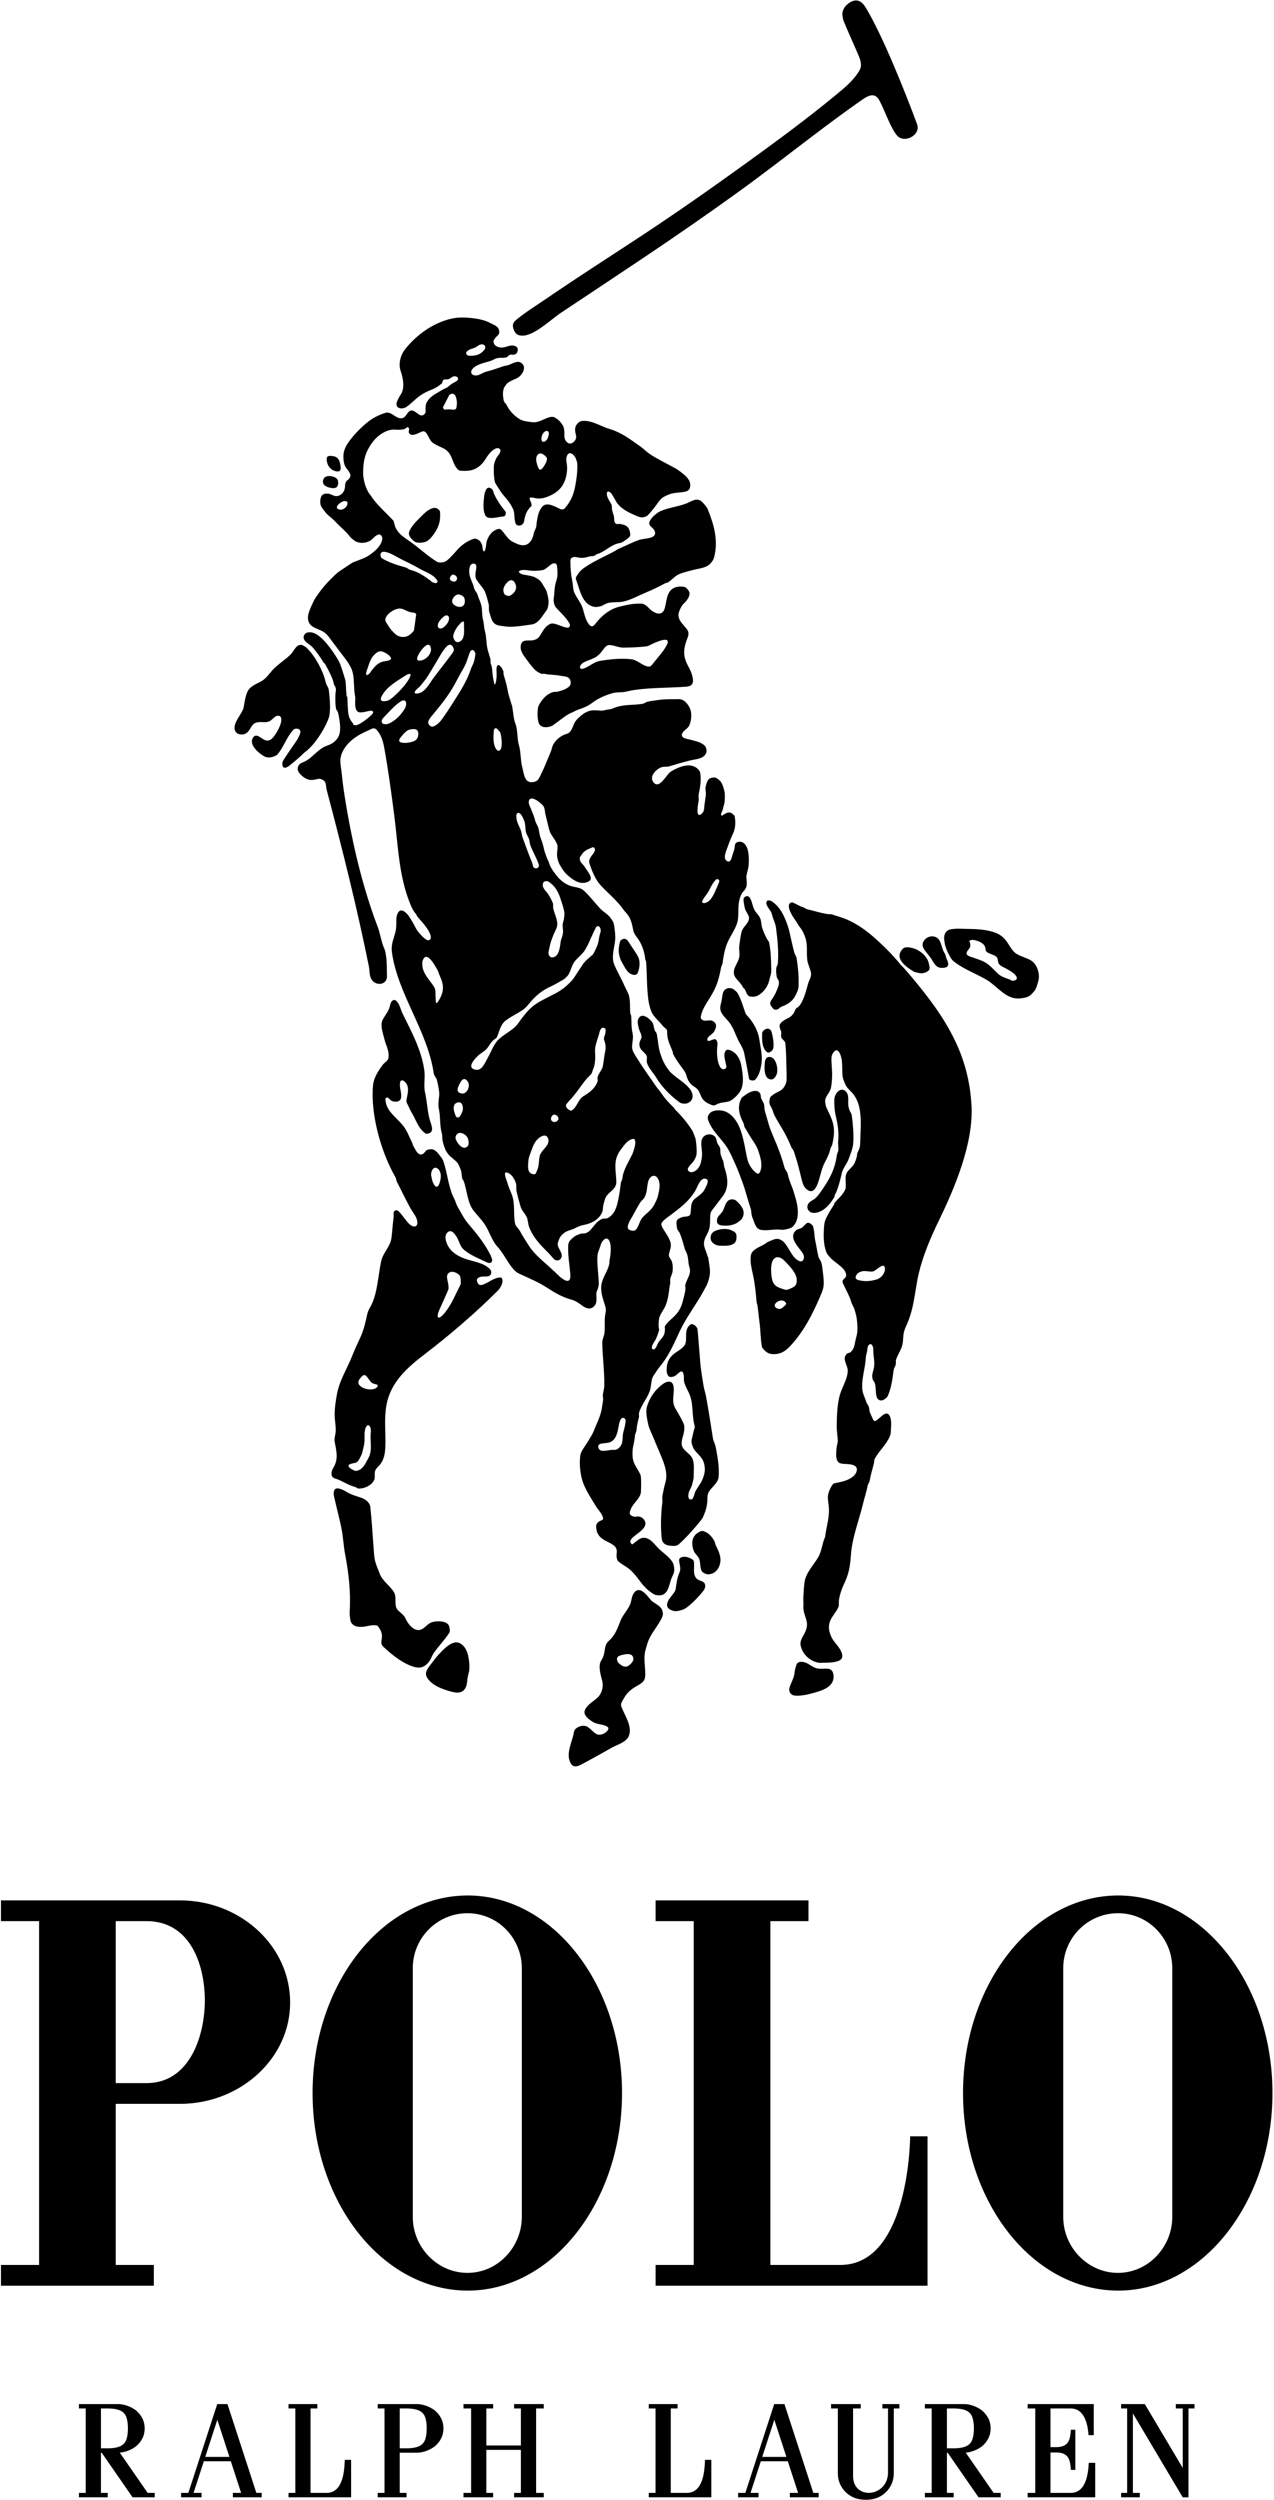
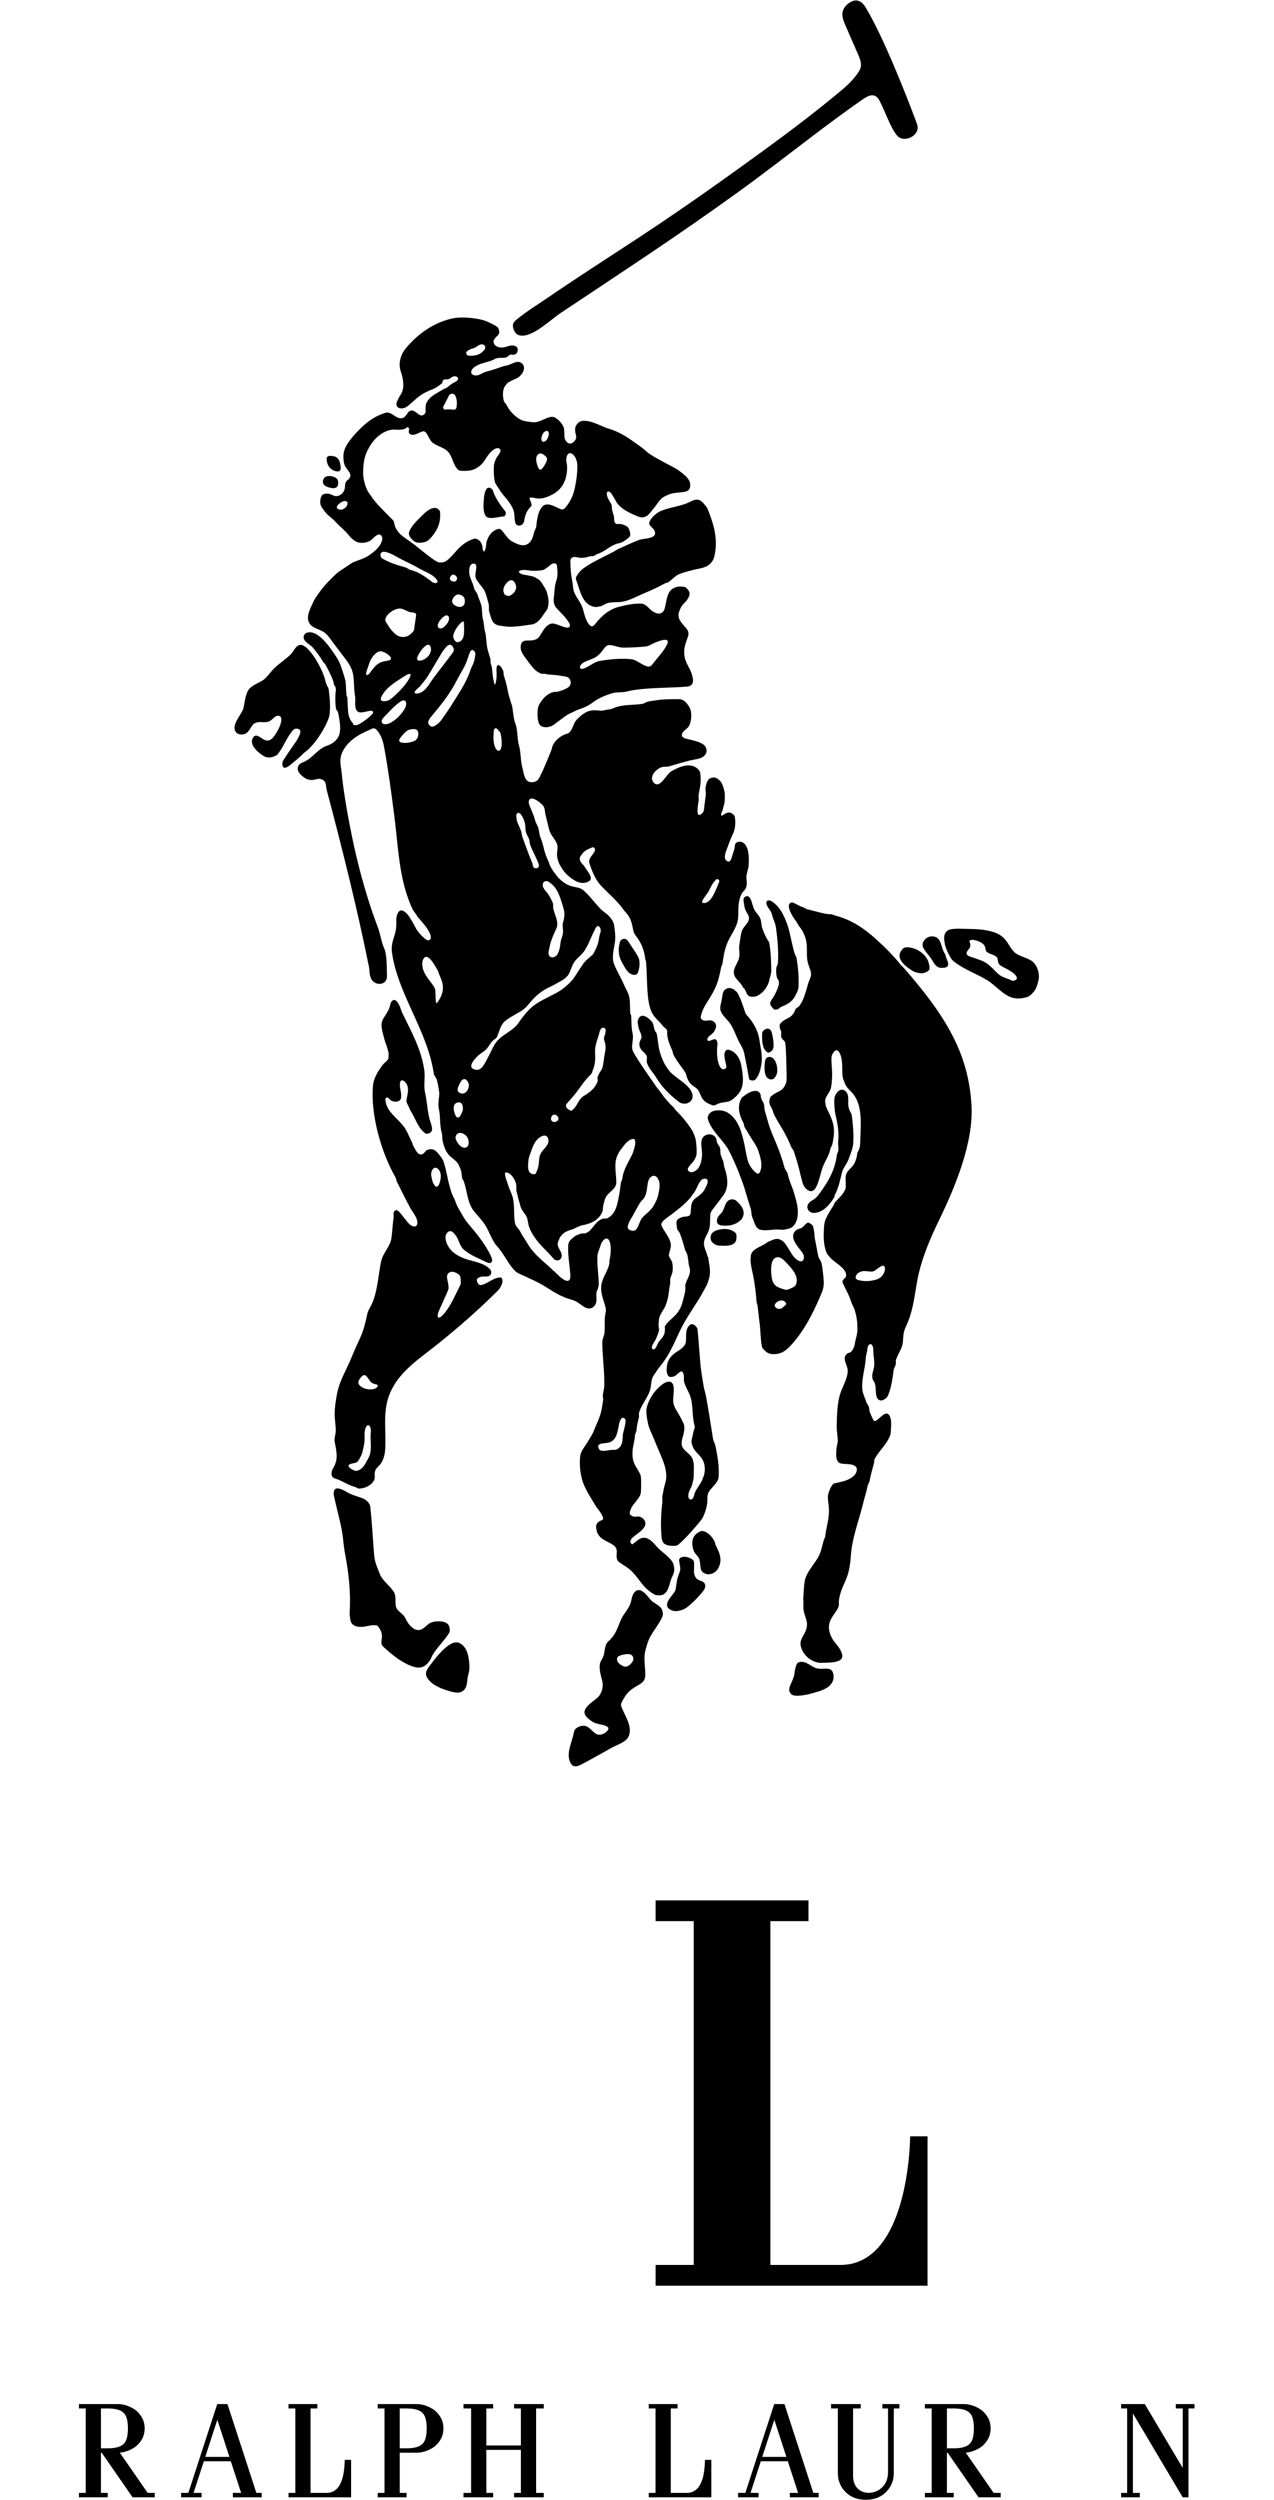
<svg xmlns="http://www.w3.org/2000/svg" width="642px" height="1259px" viewBox="0 0 642 1259" version="1.1">
  <title>POLO_-_RALPH_LAUREN</title>
  <desc>Created with Sketch.</desc>
  <g id="Page-1" stroke="none" stroke-width="1" fill="none" fill-rule="evenodd">
    <g id="POLO_-_RALPH_LAUREN" fill="#000000">
      <polyline id="Fill-1" points="564.961 1255.52 567.992 1255.52 567.992 1212.991 564.961 1212.991 564.961 1210.776 576.886 1210.776 596.003 1242.939 596.003 1212.991 592.525 1212.991 592.525 1210.776 601.941 1210.776 601.941 1212.991 598.909 1212.991 598.909 1257.735 596.003 1257.735 570.899 1215.499 570.899 1255.52 574.377 1255.52 574.377 1257.735 564.961 1257.735 564.961 1255.52" />
      <path d="M39.776,1255.52 L43.197,1255.52 L43.197,1212.991 L39.776,1212.991 L39.776,1210.776 L59.553,1210.776 C60.991,1210.776 62.54,1211.068 64.061,1211.6 C65.581,1212.131 67.073,1212.903 68.399,1213.862 C69.812,1215.045 70.967,1216.432 71.75,1217.974 C72.522,1219.497 72.909,1221.261 72.909,1223.024 C72.909,1224.788 72.522,1226.552 71.75,1228.075 C70.967,1229.617 69.812,1231.003 68.399,1232.186 C67.073,1233.145 65.581,1233.917 64.061,1234.449 C62.824,1234.881 61.57,1235.155 60.37,1235.241 L60.388,1235.272 L74.419,1255.52 L77.975,1255.52 L77.975,1257.735 L66.807,1257.735 L51.241,1235.272 L50.875,1235.272 L50.875,1255.52 L54.296,1255.52 L54.296,1257.735 L39.776,1257.735 L39.776,1255.52 Z M50.875,1212.992 L50.875,1233.057 L54.781,1233.057 C56.257,1233.016 57.547,1232.887 58.66,1232.642 C59.774,1232.395 60.713,1232.031 61.485,1231.516 C62.257,1231 62.864,1230.334 63.316,1229.485 C64.089,1228.031 64.475,1225.528 64.475,1223.024 C64.475,1220.521 64.089,1218.017 63.316,1216.563 C62.864,1215.714 62.257,1215.048 61.485,1214.533 C60.713,1214.017 59.774,1213.653 58.66,1213.407 C57.547,1213.161 56.257,1213.033 54.781,1212.992 L50.875,1212.992 Z" id="Fill-2" />
      <path d="M466.076,1255.52 L469.497,1255.52 L469.497,1212.991 L466.076,1212.991 L466.076,1210.776 L485.853,1210.776 C487.292,1210.776 488.841,1211.068 490.361,1211.6 C491.881,1212.131 493.374,1212.903 494.7,1213.862 C496.112,1215.045 497.268,1216.432 498.05,1217.974 C498.823,1219.497 499.21,1221.261 499.21,1223.024 C499.21,1224.788 498.823,1226.552 498.05,1228.075 C497.268,1229.617 496.112,1231.003 494.7,1232.186 C493.374,1233.145 491.881,1233.917 490.361,1234.449 C489.125,1234.881 487.87,1235.155 486.671,1235.241 L486.688,1235.272 L500.719,1255.52 L504.275,1255.52 L504.275,1257.735 L493.108,1257.735 L477.541,1235.272 L477.176,1235.272 L477.176,1255.52 L480.597,1255.52 L480.597,1257.735 L466.076,1257.735 L466.076,1255.52 Z M477.176,1212.992 L477.176,1233.057 L481.081,1233.057 C482.557,1233.016 483.847,1232.887 484.961,1232.642 C486.075,1232.395 487.013,1232.031 487.785,1231.516 C488.558,1231 489.165,1230.334 489.617,1229.485 C490.389,1228.031 490.776,1225.528 490.776,1223.024 C490.776,1220.521 490.389,1218.017 489.617,1216.563 C489.165,1215.714 488.558,1215.048 487.785,1214.533 C487.013,1214.017 486.075,1213.653 484.961,1213.407 C483.847,1213.161 482.557,1213.033 481.081,1212.992 L477.176,1212.992 Z" id="Fill-3" />
      <path d="M190.341,1255.52 L193.762,1255.52 L193.762,1212.991 L190.341,1212.991 L190.341,1210.776 L210.117,1210.776 C211.557,1210.776 213.105,1211.068 214.625,1211.6 C216.146,1212.131 217.638,1212.903 218.964,1213.862 C220.377,1215.045 221.532,1216.432 222.314,1217.974 C223.088,1219.497 223.474,1221.261 223.474,1223.024 C223.474,1224.788 223.088,1226.552 222.314,1228.075 C221.532,1229.617 220.377,1231.003 218.964,1232.186 C217.638,1233.145 216.146,1233.917 214.625,1234.449 C213.105,1234.98 211.557,1235.272 210.117,1235.272 L201.44,1235.272 L201.44,1255.52 L204.861,1255.52 L204.861,1257.735 L190.341,1257.735 L190.341,1255.52 Z M201.44,1212.992 L201.44,1233.057 L205.346,1233.057 C206.822,1233.016 208.111,1232.887 209.226,1232.642 C210.339,1232.395 211.277,1232.031 212.05,1231.516 C212.822,1231 213.429,1230.334 213.881,1229.485 C214.654,1228.031 215.04,1225.528 215.04,1223.024 C215.04,1220.521 214.654,1218.017 213.881,1216.563 C213.429,1215.714 212.822,1215.048 212.05,1214.533 C211.277,1214.017 210.339,1213.653 209.226,1213.407 C208.111,1213.161 206.822,1213.033 205.346,1212.992 L201.44,1212.992 Z" id="Fill-4" />
      <path d="M326.924,1210.776 L341.443,1210.776 L341.443,1212.991 L338.023,1212.991 L338.023,1255.52 L346.062,1255.52 C348.231,1255.52 349.879,1254.765 351.134,1253.563 C352.39,1252.36 353.252,1250.708 353.849,1248.914 C354.446,1247.12 354.776,1245.182 354.969,1243.407 C355.163,1241.631 355.218,1240.018 355.262,1238.873 L358.455,1238.873 L358.455,1257.735 L326.924,1257.735 L326.924,1255.52 L330.344,1255.52 L330.344,1212.991 L326.924,1212.991 L326.924,1210.776" id="Fill-5" />
      <path d="M145.401,1210.776 L159.921,1210.776 L159.921,1212.991 L156.5,1212.991 L156.5,1255.52 L164.54,1255.52 C166.708,1255.52 168.357,1254.765 169.612,1253.563 C170.867,1252.36 171.729,1250.708 172.326,1248.914 C172.923,1247.12 173.254,1245.182 173.447,1243.407 C173.64,1241.631 173.695,1240.018 173.739,1238.873 L176.933,1238.873 L176.933,1257.735 L145.401,1257.735 L145.401,1255.52 L148.822,1255.52 L148.822,1212.991 L145.401,1212.991 L145.401,1210.776" id="Fill-6" />
      <path d="M450.4,1245.777 L450.4,1212.991 L453.237,1212.991 L453.237,1210.776 L444.656,1210.776 L444.656,1212.991 L447.493,1212.991 L447.493,1245.197 C447.493,1248.324 446.393,1250.775 444.742,1252.499 C443.092,1254.222 440.891,1255.22 438.691,1255.44 C436.491,1255.659 434.29,1255.101 432.639,1253.716 C430.989,1252.33 429.888,1250.116 429.888,1247.024 L429.888,1212.991 L433.726,1212.991 L433.726,1210.776 L418.789,1210.776 L418.789,1212.991 L422.21,1212.991 L422.21,1245.777 C422.21,1247.583 422.579,1249.307 423.246,1250.876 C423.913,1252.446 424.877,1253.862 426.067,1255.052 C427.258,1256.242 428.673,1257.206 430.243,1257.873 C431.974,1258.608 434.139,1258.976 436.305,1258.976 C438.47,1258.976 440.636,1258.608 442.366,1257.873 C443.936,1257.207 445.352,1256.242 446.542,1255.052 C447.732,1253.862 448.697,1252.446 449.363,1250.876 C450.03,1249.307 450.4,1247.583 450.4,1245.777" id="Fill-7" />
-       <path d="M551.174,1210.776 L551.174,1226.433 L548.545,1226.433 C548.439,1225.072 548.263,1223.551 547.948,1222.036 C547.634,1220.52 547.18,1219.01 546.52,1217.671 C545.858,1216.331 544.99,1215.16 543.846,1214.326 C542.701,1213.491 541.281,1212.991 539.515,1212.991 L529.368,1212.991 L529.368,1232.464 L532.372,1232.464 C534.138,1232.464 535.45,1232.138 536.432,1231.594 C537.414,1231.049 538.065,1230.286 538.509,1229.412 C538.953,1228.538 539.189,1227.553 539.342,1226.565 C539.494,1225.576 539.561,1224.584 539.668,1223.696 L541.895,1223.696 L541.895,1243.921 L539.668,1243.921 C539.561,1243.034 539.494,1242.042 539.342,1241.053 C539.189,1240.065 538.953,1239.08 538.509,1238.206 C538.065,1237.332 537.414,1236.569 536.432,1236.024 C535.45,1235.48 534.138,1235.154 532.372,1235.154 L529.368,1235.154 L529.368,1255.52 L539.515,1255.52 C541.475,1255.52 543.011,1254.904 544.214,1253.897 C545.418,1252.89 546.291,1251.493 546.927,1249.931 C547.563,1248.369 547.962,1246.642 548.218,1244.975 C548.474,1243.309 548.587,1241.703 548.652,1240.384 L551.908,1240.384 L551.908,1257.735 L517.851,1257.735 L517.851,1255.52 L521.689,1255.52 L521.689,1212.991 L517.851,1212.991 L517.851,1210.776 L551.174,1210.776" id="Fill-8" />
      <polyline id="Fill-9" points="245.084 1212.991 245.084 1231.633 262.485 1231.633 262.485 1212.991 259.064 1212.991 259.064 1210.776 274.001 1210.776 274.001 1212.991 270.164 1212.991 270.164 1255.52 274.001 1255.52 274.001 1257.735 259.064 1257.735 259.064 1255.52 262.485 1255.52 262.485 1233.847 245.084 1233.847 245.084 1255.52 248.504 1255.52 248.504 1257.735 233.568 1257.735 233.568 1255.52 237.405 1255.52 237.405 1212.991 233.568 1212.991 233.568 1210.776 248.504 1210.776 248.504 1212.991 245.084 1212.991" />
      <path d="M390.15,1210.776 L375.59,1255.52 L371.943,1255.52 L371.943,1257.735 L382.248,1257.735 L382.248,1255.52 L378.212,1255.52 L383.395,1239.593 L397.002,1239.593 L402.185,1255.52 L398.03,1255.52 L398.03,1257.735 L412.55,1257.735 L412.55,1255.52 L409.864,1255.52 L395.303,1210.776 L390.15,1210.776 Z M384.116,1237.378 L390.198,1218.686 L396.282,1237.378 L384.116,1237.378 Z" id="Fill-10" />
      <path d="M109.472,1210.776 L94.912,1255.52 L91.266,1255.52 L91.266,1257.735 L101.57,1257.735 L101.57,1255.52 L97.534,1255.52 L102.717,1239.593 L116.324,1239.593 L121.508,1255.52 L117.352,1255.52 L117.352,1257.735 L131.872,1257.735 L131.872,1255.52 L129.186,1255.52 L114.626,1210.776 L109.472,1210.776 Z M103.438,1237.378 L109.521,1218.686 L115.604,1237.378 L103.438,1237.378 Z" id="Fill-11" />
      <path d="M263.2,169.049 C260.988,169.023 259.716,168.215 258.888,166.022 C257.989,163.637 258.491,162.424 260.39,160.871 C265.134,156.994 270.397,153.772 275.482,150.296 C290.281,140.178 305.368,130.484 320.364,120.661 C335.693,110.621 350.784,100.232 365.682,89.57 C378.953,80.072 392.309,70.489 405.296,60.489 C411.639,55.605 417.895,50.621 424.01,45.5 C427.557,42.529 430.789,39.307 432.94,35.768 C434.166,33.749 434.314,31.743 432.536,27.667 C430.166,22.23 426.887,14.869 425.266,10.921 C424.844,9.893 424.629,8.789 424.514,7.696 C424.258,5.268 425.757,2.95 427.729,1.584 C431.528,-1.046 434.214,0.433 436.229,3.759 C444.801,17.905 456.174,46.439 462.111,62.468 C464.211,68.139 455.679,72.36 452.129,68.349 C448.787,64.573 445.943,55.76 443.118,50.537 C440.839,46.326 437.446,48.145 434.293,50.344 C425.922,56.188 417.723,62.283 409.576,68.452 C396.866,78.075 384.277,87.88 371.346,97.191 C356.544,107.851 341.554,118.238 326.332,128.457 C311.763,138.239 297.122,147.921 282.527,157.634 C277.596,160.914 269.232,169.119 263.2,169.049 Z M330.813,803.375 C330.289,803.335 329.798,803.06 329.36,802.798 C326.637,801.17 324.621,799.171 322.675,796.56 C321.099,794.448 319.48,792.291 317.461,790.539 C315.676,788.991 313.495,787.962 311.683,786.459 C311.271,786.117 311.003,785.586 310.887,785.078 C310.692,784.228 310.633,783.339 310.749,782.485 C311.049,780.288 310.468,779.048 308.701,777.905 C306.034,776.18 302.962,775.502 301.368,772.636 C300.901,771.797 300.849,771.806 300.701,771.038 C300.356,769.244 300.02,767.85 301.447,766.602 C302.691,765.515 304.335,765.852 303.84,764.225 C303.154,761.971 301.325,760.336 300.136,758.334 C297.261,753.494 294.147,749.236 292.961,743.692 C292.228,740.264 291.969,736.669 292.407,733.19 C292.687,730.985 294.361,729.011 295.573,727.089 C299.312,721.157 299.062,720.997 299.831,719.155 C301.061,716.212 302.452,713.348 303.093,710.237 C303.417,708.659 303.591,707.001 303.888,705.414 C304.088,704.338 303.635,703.218 303.832,702.152 C304.123,700.583 304.5,699.165 304.524,697.567 C304.627,690.418 303.579,683.302 303.511,676.163 C303.495,674.372 304.483,672.868 304.644,671.089 C304.914,668.084 304.441,664.152 305.169,661.149 C305.433,660.062 305.31,658.871 304.993,657.811 C303.91,654.183 302.564,651.01 303.037,647.268 C303.517,643.472 306.266,640.298 307.021,636.562 C307.146,635.941 307.009,635.294 307.156,634.689 C307.494,633.294 308.019,629.832 307.66,627.139 C307.241,623.99 305.711,622.597 303.751,624.968 C303.104,625.751 302.755,626.759 302.474,627.741 C302.012,629.355 301.206,630.699 301.086,632.363 C300.738,637.158 301.715,641.966 301.729,646.788 C301.732,647.414 301.648,647.4 301.369,648.789 C301.211,649.572 300.634,650.247 300.555,651.048 C300.357,653.057 301.04,655.445 299.933,657.168 C298.303,659.704 295.821,659.394 293.375,657.549 C291.694,656.281 289.973,655.083 287.959,654.546 C283.304,653.306 279.578,651.061 275.509,648.439 C271.318,645.74 266.63,643.777 262.067,641.673 C261.246,641.294 260.433,640.877 259.777,640.276 C256.986,637.721 254.99,633.664 252.768,630.536 C250.888,627.887 250.082,627.294 249.61,626.586 C248.439,624.825 247.805,623.608 245.955,619.641 C244.104,615.673 241.752,613.508 238.946,610.122 C235.484,605.946 235.496,599.912 233.674,594.843 C233.498,594.354 233.016,594.003 232.915,593.507 C232.569,591.794 232.686,590.128 231.954,588.544 C231.038,586.557 231.152,586.493 230.632,585.791 C229.598,584.402 226.652,582.316 226.17,581.677 C225.532,580.831 224.856,579.996 224.455,579.027 C223.442,576.572 223.188,575.166 223.054,574.552 C222.768,573.254 222.98,571.876 222.613,570.611 C221.493,566.773 222.049,562.542 221.161,558.56 C220.743,556.683 220.987,554.721 221.207,552.808 C221.487,550.376 221.339,550.366 221.285,549.888 C221.065,547.846 220.665,545.9 220.155,543.918 C219.85,542.735 218.757,541.817 218.582,540.62 C215.439,519.161 200.489,500.698 197.534,479.806 C197.093,476.696 197.727,474.526 198.621,471.668 C199.033,470.346 199.452,469.029 199.575,467.652 C199.929,463.681 199.505,463.642 199.849,461.807 C200.271,459.562 201.401,457.545 203.692,459.05 C204.672,459.694 205.51,460.608 206.16,461.603 C209.393,466.559 209.003,466.801 210.261,468.617 C211.012,469.701 212.37,471.28 213.707,472.405 C214.509,473.079 215.437,473.827 216.267,473.478 C217.651,472.896 217.132,470.937 216.117,469.071 C214.424,465.965 210.922,462.442 210.336,461.639 C210.02,461.206 209.896,460.649 209.552,460.258 C208.287,458.822 207.623,457.392 206.896,455.663 C200.984,441.616 200.64,426.015 198.711,410.975 C197.195,399.147 195.601,387.369 193.601,376.458 C193.02,373.292 192.042,370.03 189.859,367.653 C188.356,366.014 187.291,367.139 185.42,367.946 C180.026,370.271 174.993,373.503 172.502,378.853 C171.956,380.029 171.607,381.334 171.536,382.636 C171.41,384.974 172.091,387.803 172.281,390.142 C172.715,395.486 174.833,409.867 178.415,426.185 C181.358,439.6 185.52,454.223 190.171,466.376 C191.322,469.38 191.744,471.999 192.61,474.9 C193.515,477.936 193.939,477.821 194.269,479.827 C194.8,483.046 194.866,483.066 195.006,491.601 C195.088,496.562 188.561,496.725 186.897,492.611 C185.975,490.335 186.371,489.126 185.887,486.718 C180.062,457.771 172.325,426.832 164.645,397.926 C164.179,396.169 164.539,393.966 162.924,392.945 C161.864,392.273 160.98,392.089 159.77,392.387 C158.054,392.81 156.725,393.065 155.077,392.518 C153.896,392.127 152.881,391.373 152.018,390.599 C150.91,389.605 149.799,388.327 150.057,386.649 C150.254,385.368 151.193,384.498 152.414,384.03 C154.94,383.058 156.625,381.567 158.58,379.763 C159.251,379.144 159.885,378.61 160.587,378.025 C161.399,377.349 162.263,376.729 163.198,376.231 C164.405,375.587 165.786,375.312 166.974,374.621 C169.253,373.292 170.874,371.351 171.269,368.738 C171.629,366.366 171.203,363.238 170.891,361.563 C170.579,359.889 170.532,359.584 170.273,358.681 C170.013,357.776 169.455,357.961 169.213,356.287 C168.972,354.611 168.885,350.219 169.156,348.559 C169.427,346.899 169.208,346.848 169.023,346.035 C168.838,345.222 168.511,345.913 168.086,343.752 C167.662,341.59 165.155,336.775 164.112,334.959 C163.07,333.143 163.286,334.132 163.005,333.641 C161.508,331.023 159.658,328.562 157.741,326.245 C156.941,325.278 155.755,324.571 154.79,323.783 C153.548,322.773 152.326,321.464 153.426,319.628 C154.105,318.493 155.459,318.398 156.551,318.462 C161.281,318.741 166.638,326.563 168.493,329.351 C170.917,332.995 171.219,333.773 172.137,336.506 C173.054,339.24 173.49,340.669 173.96,342.358 C174.431,344.046 174.236,346.518 174.585,349.789 C174.933,353.058 174.821,349.072 174.989,350.816 C175.157,352.561 175.204,357.244 175.565,359.533 C175.927,361.821 176.957,363.175 177.695,364.096 C178.433,365.018 177.467,365.121 179.213,365.241 C179.868,365.285 180.82,364.85 181.862,364.2 C183.598,363.117 185.675,361.54 186.864,360.393 C187.489,359.792 188.642,358.702 187.667,358.148 C187,357.768 186.311,358.023 185.701,358.127 C184.684,358.301 183.654,358.687 181.906,358.802 C179.109,358.984 178.912,355.916 178.981,353.521 C179.048,351.126 179.185,352.146 178.779,349.718 C178.565,348.429 178.44,346.117 178.346,343.952 C178.09,338.186 177.375,336.11 173.258,330.791 C171.385,328.373 169.597,325.931 167.742,323.503 C166.288,321.597 165.04,319.497 162.997,318.224 C160.964,316.958 158.176,316.385 156.675,314.873 C153.896,312.078 155.593,308.172 156.975,305.097 C158.42,301.883 158.455,301.871 160.368,299.11 C162.398,296.181 164.639,293.655 167.202,291.146 C168.444,289.931 169.653,288.642 171.1,287.676 C177.555,283.365 177.56,283.362 178.207,283.103 C180.986,281.987 184.023,281.128 186.441,279.368 C189.173,277.38 192.136,274.883 192.637,271.485 C192.814,270.29 191.891,268.858 190.595,269.249 C188.84,269.779 187.842,271.687 186.219,272.511 C184.013,273.633 180.874,273.821 178.771,272.379 C177.802,271.713 176.872,270.954 176.153,270.033 C174.007,267.285 171.172,265.124 168.807,262.526 C167.426,261.01 165.609,259.92 164.283,258.356 C163.482,257.411 162.688,256.363 162.025,255.326 C161.283,254.166 161.244,252.35 161.564,251.001 C162.076,248.848 163.386,248.465 165.485,248.648 C166.767,248.76 167.872,249.742 169.164,249.853 C171.277,250.036 173.214,248.259 173.676,246.281 C174.039,244.725 173.655,243.652 174.575,242.327 C175.093,241.579 175.572,241.923 176.382,240.319 C177.361,238.38 174.444,236.226 173.749,234.417 C173.289,233.217 173.222,232.47 173.138,231.651 C172.985,230.168 172.98,228.737 173.374,227.288 C173.732,225.971 174.322,224.705 175.067,223.56 C176.815,220.871 179.033,218.334 181.355,216.08 C183.86,213.65 186.238,211.578 189.3,209.96 C190.83,209.15 192.443,208.483 194.092,207.957 C194.658,207.777 195.295,207.72 195.871,207.863 C197.879,208.364 199.356,210.211 201.381,210.605 C203.335,210.985 204.268,209.772 205.354,208.122 C207.22,205.287 209.219,207.452 211.174,208.795 C212.492,209.7 213.808,209.137 214.442,207.748 C214.689,207.207 214.27,207.149 214.509,204.594 C214.647,203.129 214.801,203.125 215.317,202.22 C216.982,199.306 220.436,197.916 223.186,196.184 C224.339,195.458 224.475,195.709 225.368,195.112 C225.782,194.838 227.334,193.33 228.916,192.611 C232.934,190.786 229.789,188.518 227.697,189.977 C227.126,190.375 226.551,190.811 225.886,191.005 C225.046,191.248 223.822,190.786 223.323,191.513 C222.657,192.485 223.095,192.747 222.705,193.062 C221.212,194.265 219.669,195.416 217.875,196.09 C215.286,197.066 212.867,198.306 210.71,199.99 C208.633,201.613 206.823,203.677 204.587,205.072 C202.639,206.287 198.388,205.905 200.25,201.791 C200.734,200.721 201.355,199.564 201.867,198.824 C204.173,195.49 203.109,190.382 201.913,186.869 C200.611,183.045 201.91,178.661 204.265,175.724 C210.051,168.508 218.383,162.543 227.571,160.467 C230.915,159.711 234.355,159.828 237.671,160.179 C240.712,160.502 244.275,161.171 246.921,162.63 C248.6,163.558 250.984,164.172 251.432,166.148 C251.831,167.908 251.51,168.343 250.1,169.635 C249.696,170.004 248.711,171.287 248.699,171.807 C248.641,174.451 251.706,175.374 253.926,174.949 C255.181,174.708 256.719,173.956 258.102,173.983 C259.88,174.017 261.571,174.955 260.653,177.358 C260.195,178.556 258.973,178.798 257.733,178.596 C256.483,178.393 256.152,179.729 255.044,180.021 C253.614,180.398 252.064,180.054 250.631,180.371 C248.975,180.734 249.126,181.191 246.518,181.987 C244.431,182.622 241.62,183.208 239.531,184.569 C235.321,187.313 238.195,190.259 241.704,188.654 C243.984,187.61 243.93,187.439 245.468,187.057 C248.044,186.415 250.868,185.418 253.381,184.541 C254.61,184.111 255.192,184.284 256.716,183.665 C258.508,182.937 260.862,181.545 262.554,182.681 C265.247,184.488 263.91,187.539 261.933,189.477 C260.678,190.708 258.717,191.112 257.193,192.036 C256.522,192.443 255.75,192.767 255.294,193.395 C254.249,194.838 253.908,195.085 253.622,196.62 C253.295,198.374 253.487,200.188 253.901,201.934 C254.098,202.756 254.906,203.182 255.279,203.938 C256.718,206.863 258.794,209.07 261.473,210.842 C263.394,212.112 264.897,212.143 267.137,212.502 C269.032,212.808 270.255,212.749 272.205,212.002 C274.156,211.255 276.63,209.866 278.195,209.936 C279.762,210.008 279.506,210.327 280.337,210.756 C281.169,211.188 282.087,212.153 282.785,213.059 C284.031,214.676 284.238,215.463 284.38,217.437 C284.467,218.648 284.222,219.933 284.648,221.072 C285.396,223.072 287.167,224.158 288.921,222.724 C289.993,221.848 290.599,220.676 290.268,219.295 C289.619,216.577 289.34,214.863 291.491,212.852 C292.633,211.783 294.613,211.755 296.866,212.232 C300.158,212.928 303.907,215.051 306.73,215.896 C313.415,217.897 317.386,221.151 322.86,224.98 C324.479,226.114 325.812,227.592 327.462,228.68 C331.505,231.346 335.806,233.38 340.054,235.701 C341.4,236.436 342.647,237.373 343.855,238.334 C344.783,239.073 345.714,239.843 346.445,240.787 C347.035,241.55 347.626,242.428 347.748,243.4 C348.316,247.903 345.347,247.698 341.548,248.111 C340.146,248.265 338.705,248.396 337.391,248.913 C335.357,249.717 334.118,250.365 333.365,251.051 C332.269,252.048 331.493,253.308 330.597,254.508 C328.513,257.301 326.725,259.366 326.07,259.773 C323.428,261.413 321.572,260.172 318.88,258.987 C315.503,257.498 311.747,255.335 310.06,251.836 C309.448,250.568 309.107,250.355 308.532,249.243 C307.505,247.252 305.219,246.566 305.938,249.732 C306.314,251.393 307.884,253.305 308.209,254.348 C308.453,255.127 308.216,256.003 308.454,256.784 C308.73,257.682 308.811,258.443 309.171,259.312 C309.784,260.788 309.022,262.972 310.419,263.747 C311.358,264.268 311.52,263.61 312.996,263.961 C315.305,264.51 316.684,265.068 317.295,267.396 C317.968,269.964 317.619,270.302 315.397,271.881 C313.263,273.398 313.145,273.316 311.871,273.584 C307.554,274.487 304.932,277.919 300.848,279.062 C300.291,279.218 299.928,279.787 299.379,279.956 C298.519,280.219 297.554,280.033 296.717,280.329 C295.296,280.835 293.765,281.06 292.281,280.913 C290.661,280.753 289.37,280.04 288.019,280.998 C287.479,281.379 287.442,282.227 287.441,282.883 C287.432,286.283 287.722,289.614 288.437,292.94 C288.806,294.655 288.671,296.536 289.294,298.143 C290.425,301.051 292.824,303.539 293.703,306.541 C294.541,309.408 295.192,312.986 297.356,315.035 C298.349,315.974 299.342,315.072 300.105,314.074 C303.151,310.096 307.214,306.717 312.237,305.516 C315.976,304.624 319.314,303.866 323.154,304.008 C325.721,304.103 326.988,306.769 329.104,308.032 C331.691,309.577 334.058,309.535 334.974,306.347 C335.576,304.258 335.747,301.933 336.497,299.852 C337.239,297.797 338.438,296.435 340.526,295.746 C341.786,295.329 343.19,295.339 344.514,295.535 C345.52,295.683 345.54,295.832 346.223,296.518 C348.185,298.49 347.622,300.057 346.172,302.2 C345.429,303.298 344.28,304.088 343.567,305.206 C342.864,306.308 342.374,307.558 341.984,308.811 C341.828,309.313 341.89,309.877 341.952,310.41 C342.254,312.999 344.781,315.003 346.255,317.041 C347.087,318.19 347.101,319.592 346.589,320.929 C345.195,324.568 344.168,327.677 345.167,331.582 C345.939,334.593 348.007,337.086 348.761,340.022 C349.225,341.827 349.744,343.968 348.179,345.137 C347.473,345.665 346.523,345.79 345.653,345.853 C337.127,346.483 328.551,346.274 320.079,347.435 C318.385,347.667 316.894,348.04 315.233,348.39 C313.099,348.838 310.826,348.494 308.738,349.082 C305.435,350.014 301.604,351.591 298.835,353.686 C296.382,355.541 294.435,356.354 291.564,357.334 C290.071,357.844 289.259,358.445 287.806,359.048 C285.54,359.991 283.592,361.663 281.607,363.108 C278.57,365.316 278.608,365.544 276.747,366.046 C274.746,366.584 272.077,366.21 271.425,363.959 C270.759,361.667 270.764,359.189 271.049,356.831 C271.206,355.522 271.971,354.331 272.725,353.243 C274.219,351.089 276.132,349.313 278.706,348.567 C279.49,348.34 280.352,348.53 281.141,348.322 C283.07,347.813 286.735,346.738 287.438,344.77 C287.698,344.047 287.612,343.177 287.317,342.479 C286.442,340.408 284.311,340.742 282.353,340.328 C279.679,339.762 276.965,339.95 274.371,339.35 C273.836,339.225 273.234,339.523 272.736,339.318 C271.256,338.709 270.056,337.938 268.998,336.74 C266.697,334.138 266.446,333.604 265.876,332.824 C263.927,330.159 261.438,327.493 262.701,324.128 C262.981,323.38 263.615,322.905 264.4,322.732 C265.879,322.406 267.459,322.74 268.928,322.377 C270.207,322.062 271.156,321.528 271.915,320.413 C273.579,317.969 274.455,315.525 277.246,314.241 C277.891,313.945 278.683,313.965 279.374,314.13 C281.92,314.737 284.129,316.08 286.032,316.111 C287.095,316.128 287.488,314.963 286.985,314.043 C285.359,311.071 282.7,308.739 280.417,306.25 C279.828,305.608 279.435,304.785 279.223,303.957 C278.987,303.043 278.935,302.064 279.075,301.131 C279.378,299.076 279.381,296.607 279.778,294.564 C280.026,293.28 280.362,292.641 280.658,291.368 C281.117,289.385 280.933,286.998 280.672,284.989 C280.616,284.566 280.455,284.025 280.065,283.867 C278.329,283.164 277.071,284.911 275.613,285.932 C273.97,287.082 273.899,287.06 273.172,287.168 C271.432,287.426 269.655,287.583 267.902,287.446 C266.056,287.302 263.327,286.567 261.739,287.562 C261.453,287.74 261.322,287.982 261.628,288.302 C262.77,289.497 264.38,289.441 265.961,289.764 C268.633,290.309 268.647,290.325 269.511,290.744 C271.335,291.628 272.332,292.377 273.325,294.064 C275.082,297.052 275.206,297.016 275.535,298.169 C276.141,300.291 276.693,302.391 276.34,304.576 C275.974,306.84 275.769,306.868 274.665,308.419 C272.838,310.981 271.09,314.019 267.966,314.498 C256.074,316.32 255.934,315.562 252.457,315.2 C248.031,314.736 247.796,312.191 246.563,308.244 C246.156,306.943 246.577,305.487 246.232,304.181 C245.65,301.98 245.176,299.829 244.261,297.754 C243.582,296.217 242.038,294.849 240.128,291.931 C239.446,290.889 239.519,289.517 239.679,288.281 C239.905,286.547 240.735,283.902 238.652,283.857 C236.342,283.809 236.238,287.523 236.588,289.377 C236.941,291.24 237.897,292.981 238.504,294.757 C238.758,295.496 238.797,295.976 239.074,296.71 C239.443,297.684 240.323,298.428 240.617,299.427 C241.2,301.406 241.998,302.824 242.533,304.807 C243.109,306.943 242.781,309.867 243.378,311.992 C243.946,314.012 243.834,316.003 244.395,318.003 C245.265,321.098 244.932,324.314 245.828,327.49 C246.291,329.128 246.64,330.171 247.108,331.854 C247.336,332.674 247.019,333.613 247.359,334.406 C248.276,336.546 247.994,339.401 248.565,341.806 C249.006,343.66 249.234,346.738 250.002,342.94 C250.326,341.336 250.288,339.554 250.209,337.877 C249.988,333.226 252.302,334.769 253.608,337.925 C253.858,338.529 253.645,339.257 253.829,339.896 C254.502,342.23 255.323,344.74 255.727,347.143 C256.121,349.477 256.783,351.558 257.479,353.815 C257.896,355.168 257.991,355.139 258.189,356.226 C258.636,358.691 258.742,361.897 259.664,364.31 C260.023,365.251 260.227,366.079 260.393,367.072 C260.863,369.874 260.74,372.673 261.532,375.407 C262.513,378.796 262.255,382.93 263.154,386.284 C263.566,387.815 263.817,389.616 264.358,391.087 C265.054,392.982 266.231,394.332 268.85,393.866 C271.119,393.465 271.506,392.218 272.558,390.114 C274.106,387.022 275.385,383.76 276.73,380.554 C277.744,378.141 277.775,378.146 278.156,376.63 C278.997,373.283 282.549,370.363 285.759,369.536 C287.706,369.033 288.531,366.234 289.295,364.498 C289.768,363.423 290.535,362.479 291.385,361.681 C293.033,360.138 294.658,358.791 296.817,358.107 C298.417,357.601 300.171,357.706 301.853,357.841 C303.086,357.941 303.41,358.016 304.609,357.696 C306.535,357.183 307.371,357.441 308.876,356.772 C313.812,354.575 318.533,355.317 323.797,354.469 C324.692,354.325 325.414,353.595 326.307,353.404 C328.018,353.035 328.017,353.05 329.196,352.901 C332.778,352.448 332.782,352.105 342.017,352.109 C344.039,352.109 345.394,353.241 346.632,354.944 C347.271,355.823 347.811,356.831 348.071,357.9 C348.376,359.158 348.411,360.487 348.276,361.773 C348.143,363.028 347.843,364.289 347.303,365.439 C346.506,367.133 344.17,367.903 343.679,369.712 C343.078,371.937 346.627,372.172 348.347,372.65 C350.868,373.35 351.822,373.54 352.853,374.045 C353.616,374.418 354.373,374.849 355.002,375.435 C355.394,375.802 355.69,376.316 355.834,376.85 C356.019,377.535 356.18,378.307 355.947,378.977 C354.752,382.405 350.569,382.249 347.381,383.079 C344.01,383.958 340.632,384.898 337.271,385.945 C336.045,386.326 334.665,385.983 333.445,386.379 C330.573,387.315 327.091,391.041 329.211,393.879 C332.277,397.988 335.745,390.001 338.073,388.584 C341.875,386.273 348.432,383.375 352.095,387.776 C352.449,388.2 352.795,388.693 352.873,389.25 C353.173,391.385 353.157,393.56 352.862,395.7 C352.64,397.329 352.322,398.662 352.056,400.291 C351.904,401.211 352.166,402.159 352.086,403.087 C352.013,403.948 350.159,412.431 353.328,410.042 C355.091,408.712 354.691,407.52 355.004,405.347 C355.244,403.695 355.479,402.102 355.676,400.414 C355.836,399.061 355.33,397.666 355.578,396.338 C355.823,395.032 356.534,392.439 357.844,391.974 C358.8,391.635 360.003,391.321 360.903,391.813 C363.472,393.215 364.045,394.791 364.864,397.714 C365.389,399.587 365.319,401.613 365.172,403.563 C365.062,405.033 364.489,406.247 364.224,407.696 C364.044,408.685 362.95,409.888 363.544,410.716 C363.772,411.037 364.302,410.476 364.64,410.274 C366.556,409.13 367.805,408.545 369.548,410.236 C369.826,410.506 370.169,410.793 370.24,411.191 C370.495,412.648 370.625,414.162 370.475,415.645 C370.315,417.22 370.234,417.209 369.924,418.473 C369.645,419.613 368.948,420.184 366.625,426.694 C365.968,428.535 364.254,432.115 366.109,433.507 C367.57,434.603 368.331,433.372 368.76,431.795 C369.143,430.386 369.555,429.388 369.96,427.998 C370.538,426.017 369.833,424.461 372.127,423.99 C374.705,423.46 376.32,425.935 376.852,428.219 C377.424,430.68 377.452,433.281 377.252,435.813 C377.112,437.574 376.437,439.341 376.131,441.119 C375.866,442.671 377.373,446.23 374.786,448.77 C373.559,449.976 373.085,451.503 372.697,452.882 C371.53,457.022 372.623,461.19 371.441,464.923 C370.318,468.464 367.903,471.539 366.49,474.98 C365.155,478.225 364.569,481.649 364.108,485.134 C364.017,485.838 363.536,486.452 363.399,487.154 C361.751,495.62 360.662,497.955 356.091,505.126 C354.847,507.075 353.796,509.222 353.253,511.479 C353.131,511.988 353.014,512.646 353.336,513.072 C354.983,515.244 357.584,512.912 359.617,514.502 C361.517,515.989 360.894,517.645 359.847,519.551 C359.051,521.002 356.345,521.948 356.446,523.602 C356.527,524.91 358.245,523.908 359.301,523.556 C359.721,523.416 360.272,523.243 360.64,523.51 C362.015,524.506 361.45,526.485 361.358,528.078 C361.248,529.996 361.335,531.952 361.663,533.857 C361.995,535.78 363.329,540.09 365.834,537.964 C366.055,537.775 366.062,537.403 366.034,537.125 C365.777,534.649 363.91,530.734 365.998,528.917 C366.411,528.557 367.127,528.662 367.66,528.829 C370.358,529.683 372.086,531.931 373.011,534.542 C373.414,535.675 373.568,536.705 373.771,537.883 C374.233,540.568 374.592,543.35 374.202,546.059 C373.759,549.136 372.283,551.039 369.786,553.195 C369.197,553.704 368.552,554.159 367.846,554.475 C367.153,554.788 366.406,554.955 365.661,555.057 C363.49,555.355 362.488,555.441 360.606,556.489 C360.088,556.779 359.382,556.795 358.827,556.583 C357.035,555.901 355.4,555.168 354.218,553.667 C353.151,552.311 352.813,550.494 351.843,549.081 C351.339,548.348 350.622,547.783 349.883,547.318 C347.568,545.859 346.565,544.172 345.857,541.49 C345.506,540.163 344.741,539.195 343.915,538.07 C342.256,535.813 340.467,533.387 339.232,530.877 C339.024,530.452 339.103,529.93 338.926,529.494 C337.665,526.371 335.997,523.208 336.215,519.654 C336.308,518.143 334.878,517.803 333.931,516.579 C332.027,514.121 329.325,512.184 328.182,509.302 C327.463,507.487 326.961,505.371 326.706,503.433 C325.88,497.117 326.062,490.708 325.585,484.367 C325.552,483.921 325.216,483.538 325.168,483.106 C324.745,479.26 323.483,475.44 321.121,472.264 C320.256,471.099 319.441,470.082 319.163,468.73 C318.485,465.43 318.06,462.728 315.851,460.099 C315.264,459.401 314.68,458.878 314.16,458.124 C310.943,453.449 306.225,449.794 302.421,445.565 C299.957,442.828 298.18,438.315 297.095,435.024 C296.894,434.415 296.833,433.736 296.994,433.128 C297.438,431.461 298.783,430.427 299.572,428.911 C300.136,427.826 299.659,426.304 298.377,426.828 C296.526,427.585 294.622,428.28 293.469,429.943 C292.381,431.515 292.036,431.579 292.182,432.764 C292.407,434.58 293.866,435.183 294.737,436.747 C295.795,438.646 299.585,442.407 296.597,443.948 C292.694,445.963 289.114,443.458 286.09,440.852 C284.717,439.669 283.61,438.177 282.717,436.599 C282.047,435.412 281.898,435.468 281.279,433.643 C280.829,432.318 280.607,430.937 280.714,429.556 C280.823,428.128 281.223,426.515 280.715,425.159 C279.762,422.623 277.6,420.747 276.846,418.133 C276.151,415.725 275.559,412.844 274.924,410.421 C274.482,408.742 274.727,407.513 273.863,406.022 C273.515,405.42 272.214,404.289 270.906,403.367 C269.224,402.183 266.991,401.373 266.507,403.401 C266.208,404.655 266.968,405.919 267.46,407.14 C268.282,409.174 269.176,411.216 269.713,413.343 C270.047,414.665 270.952,415.792 271.311,417.107 C271.739,418.676 271.797,420.317 272.376,421.832 C273.219,424.037 273.732,425.734 274.219,428.033 C274.328,428.542 275.449,431.992 276.153,433.307 C276.711,434.345 276.721,434.999 277.206,436.037 C278.104,437.953 279.439,439.641 280.738,441.309 C281.472,442.252 282.36,443.079 283.296,443.833 C284.949,445.163 286.822,446.122 288.922,446.569 C291.706,447.161 292.976,447.217 294.928,449.215 C296.055,450.367 296.992,451.304 298.018,452.55 C299.342,454.156 300.811,455.718 302.175,457.287 C303.833,459.194 305.962,460.104 307.501,462.079 C308.427,463.266 309.231,464.446 309.453,465.941 C309.867,468.716 310.282,471.568 309.897,474.35 C309.366,478.186 308.042,482.212 309.572,485.876 C311.078,489.485 313.136,492.879 314.678,496.452 C315.475,498.3 316.635,499.964 317.065,501.924 C317.679,504.722 317.337,507.662 317.635,510.523 C317.669,510.846 317.996,511.102 318.033,511.435 C318.353,514.329 318.025,517.318 318.725,520.145 C319.333,522.601 318.552,524.953 318.521,527.327 C318.498,529.047 319.604,530.689 320.513,532.155 C322.914,536.024 325.5,539.861 328.147,543.565 C329.027,544.799 329.902,546.159 330.797,547.391 C331.303,548.088 332.56,549.541 333.516,550.944 C335.284,553.547 337.167,555.531 339.422,557.713 C339.804,558.081 339.999,558.632 340.39,559.013 C343.667,562.211 346.241,565.365 348.715,569.176 C349.399,570.227 350.533,573.457 350.601,573.972 C350.925,576.409 351.195,578.886 350.989,581.335 C350.894,582.451 350.293,583.474 349.743,584.456 C348.91,585.941 345.686,588.258 346.843,589.634 C348.118,591.149 350.411,590.061 351.64,588.601 C353.066,586.906 353.487,584.641 353.729,582.438 C354.005,579.926 353.193,577.376 353.447,574.873 C353.789,571.52 357.767,570.187 360.146,572.327 C361.08,573.167 360.992,574.323 361.41,575.503 C361.738,576.426 362.542,577.158 362.83,578.109 C363.121,579.069 362.884,580.137 363.106,581.127 C363.345,582.192 363.732,583.229 364.201,584.218 C364.851,585.582 364.627,586.709 365.108,588.135 C366.095,591.057 366.921,594.66 366.311,597.67 C365.983,599.288 365.423,600.786 364.434,602.107 C362.678,604.455 360.908,606.82 359.123,609.104 C358.552,609.835 358.034,610.709 357.951,611.638 C357.705,614.388 358.099,617.242 357.101,619.846 C356.267,622.023 354.81,623.752 354.736,626.081 C354.665,628.294 355.973,630.316 356.482,632.438 C356.557,632.753 356.838,633.017 356.881,633.35 C357.278,636.483 358.233,639.803 357.507,643.031 C357.107,644.809 356.663,646.294 355.804,647.879 C353.205,652.674 352.738,653.382 351.176,655.866 C348.236,660.541 344.854,665.543 342.504,670.55 C342.141,671.322 341.933,671.771 341.571,672.558 C338.979,678.199 336.409,683.67 332.38,688.437 C331.61,689.347 331.046,690.285 330.372,691.283 C329.644,692.363 328.8,693.441 328.513,694.704 C328.054,696.714 328.096,698.668 327.423,700.594 C326.112,704.343 323.112,707.663 322.05,711.488 C321.831,712.278 322.148,713.15 321.948,713.942 C321.359,716.259 320.967,717.803 320.759,720.185 C320.674,721.166 320.061,722.049 319.976,723.027 C319.819,724.849 319.554,726.172 319.187,727.965 C318.903,729.354 318.864,729.341 318.826,729.967 C318.714,731.862 318.613,733.799 319.124,735.631 C319.774,737.954 321.301,739.85 322.376,741.99 C322.797,742.829 323.299,742.908 322.985,751.322 C322.868,754.427 319.153,756.973 317.953,759.867 C317.041,762.071 316.907,763.046 319.292,763.796 C320.104,764.051 321.001,763.665 321.857,763.777 C323.045,763.933 323.999,764.56 324.667,765.542 C327.083,769.095 321.375,772.055 319.056,774.152 C318.431,774.719 317.475,775.74 317.672,776.639 C317.761,777.048 318.047,777.421 318.37,777.71 C318.482,777.812 318.702,777.788 318.823,777.698 C319.622,777.118 320.331,776.503 321.022,775.967 C322.657,774.697 324.19,773.87 326.552,774.981 C328.762,776.022 330.193,778.237 331.945,779.945 C334.032,781.98 336.871,783.838 338.588,786.266 C339.038,786.902 339.355,787.653 339.517,788.432 C339.735,789.469 339.898,790.568 339.685,791.607 C339.385,793.066 338.49,794.349 338.04,795.775 C337.209,798.398 336.704,801.947 334.077,803.132 C333.08,803.582 331.894,803.454 330.813,803.375 Z M435.707,645.193 C435.051,645.181 434.286,645.034 433.561,644.922 C432.354,644.736 430.862,644.294 431.217,642.981 C431.656,641.363 432.952,640.732 434.046,640.37 C435.139,640.007 436.408,640.188 438.017,640.349 C438.748,640.423 439.531,640.499 440.227,640.232 C441.808,639.627 445.925,635.039 445.943,639.173 C445.948,639.909 445.7,640.651 445.356,641.303 C444.828,642.307 444.187,643.105 443.207,643.69 C441.944,644.447 441.883,644.41 439.425,644.939 C438.207,645.201 436.942,645.217 435.707,645.193 Z M209.977,347.178 C210.596,346.546 211.388,346.017 211.683,345.616 C212.198,344.913 214.439,342.32 215.276,341.007 C217.758,337.116 219.988,333.121 222.383,329.169 C223.002,328.149 223.995,326.75 224.909,325.76 C226.084,324.488 227.67,323.929 228.648,326.763 C229.046,327.918 227.641,329.354 226.956,330.292 C223.852,334.54 222.561,335.958 218.481,341.421 C216.722,343.778 214.95,347.294 212.276,348.688 C210.799,349.456 207.187,350.024 209.977,347.178 Z M256.234,300.143 C254.543,299.841 254.054,299.49 253.71,297.839 C253.399,296.34 254.325,294.69 255.326,293.595 C256.009,292.844 256.954,291.973 258.048,292.281 C259.131,292.586 259.564,293.649 259.859,294.413 C260.508,296.093 259.817,298.057 257.956,299.399 C257.445,299.768 256.848,300.252 256.234,300.143 Z M180.814,749.71 C180.148,749.707 179.63,749.082 179,748.919 C175.98,748.14 173.051,746.26 170.169,745.07 C168.908,744.551 168.783,744.801 167.964,744.195 C166.414,743.049 167.092,740.667 167.939,739.298 C170.618,734.969 169.59,730.989 168.661,726.223 C168.29,724.326 169.132,722.622 169.184,720.679 C169.26,717.955 168.662,715.259 168.639,712.545 C168.609,709.166 169.147,705.808 169.74,702.458 C171.006,695.307 174.706,689.77 177.352,683.164 C178.623,679.993 180.069,676.824 181.519,673.732 C183.296,669.946 184.213,665.841 185.087,661.766 C185.381,660.391 186.091,659.14 186.773,657.922 C190.24,651.737 190.599,641.847 192.08,635.159 C193.044,630.81 196.728,627.866 197.288,623.339 C197.729,619.777 197.883,616.458 198.369,612.903 C198.466,612.21 198.241,611.491 198.375,610.804 C198.666,609.329 200.013,609.143 201.014,610.175 C202.215,611.416 202.117,611.5 203.267,612.878 C204.018,613.777 205.402,615.839 206.837,616.935 C208.27,618.031 210.458,618.279 210.309,615.504 C210.171,612.944 208.034,610.685 206.787,608.436 C204.477,604.268 202.456,599.921 200.262,595.695 C199.429,594.091 199.849,593.904 199.173,592.721 C191.91,580.026 186.6,560.856 187.989,546.512 C188.348,542.807 190.602,539.353 192.806,536.357 C193.646,535.217 195.678,534.147 195.774,532.692 C195.933,530.286 195.797,530.257 195.452,528.779 C195.039,527.018 194.195,525.378 193.779,523.618 C193.051,520.532 191.332,516.337 192.917,513.461 C194.547,510.505 196.028,509.187 196.69,505.822 C196.962,504.435 198.319,502.771 199.737,504.121 C201.516,505.816 201.806,508.322 202.883,510.51 C207.335,519.544 212.417,528.785 213.842,539.203 C214.343,542.86 213.376,546.638 214.192,550.262 C215.224,554.836 215.345,559.411 216.544,563.9 C217.179,566.275 219.196,570.088 215.829,570.887 C214.656,571.165 214.569,570.95 214.246,570.725 C210.82,568.336 209.464,563.616 207.357,560.197 C206.694,559.119 206.346,558.188 205.803,557.037 C205.288,555.943 204.638,555.193 204.828,554.021 C205.269,551.309 206.321,548.319 204.853,545.868 C203.912,544.298 201.922,543.084 201.573,545.365 C201.192,547.851 202.536,550.43 202.089,552.918 C201.721,554.958 199.565,555.145 197.674,554.585 C196.605,554.268 196.09,552.882 195.106,552.738 C194.599,552.664 194.164,553.294 194.204,553.8 C194.341,555.475 194.85,557.156 195.74,558.582 C198.06,562.302 202.014,564.854 204.303,568.602 C205.525,570.604 206.389,572.9 207.45,574.991 C208.167,576.403 207.865,576.549 208.546,577.627 C209.577,579.259 210.549,582.117 212.843,581.307 C213.712,581 214.681,579.371 215.043,579.231 C217.884,578.136 219.398,579.117 221.137,581.324 C223.411,584.211 223.27,584.36 223.629,585.448 C224.927,589.396 225.498,593.539 226.598,597.537 C227.436,600.593 227.904,601.822 228.514,602.917 C229.118,604.003 229.436,604.952 229.848,606.112 C230.276,607.312 230.737,608.001 232.952,611.896 C233.876,613.523 234.913,615.104 236.135,616.521 C239.891,620.881 243.512,625.422 246.291,630.435 C247.309,632.271 247.279,632.288 247.736,633.506 C247.96,634.107 248.171,634.887 247.825,635.426 C247.149,636.484 246.071,636.14 244.99,635.611 C241.251,633.779 236.621,632.028 233.513,629.16 C231.665,627.458 231.324,624.634 229.888,622.565 C228.553,620.642 227.013,618.868 225.179,621.063 C224.101,622.355 224.505,624.444 225.064,625.956 C226.633,630.201 230.322,632.5 234.313,633.935 C238.475,635.43 244.239,635.966 247.118,639.488 C247.984,640.545 247.583,642.389 246.09,642.76 C244.8,643.079 243.4,642.695 242.142,643.085 C240.842,643.486 239.977,644.067 240.435,645.437 C240.977,647.058 241.754,647.539 243.362,646.985 C246.283,645.978 248.995,643.388 252.186,643.371 C252.48,643.369 252.815,643.574 252.945,643.844 C253.872,645.769 252.209,648.666 250.847,650.03 C239.776,661.115 226.788,672.258 214.195,681.898 C205.373,688.653 196.837,696.007 194.739,707.705 C193.506,714.584 194.411,721.23 194.199,728.117 C194.105,731.182 193.804,734.278 191.958,737.029 C191.106,738.302 189.761,739.114 189.146,740.513 C188.438,742.121 189.261,744.057 188.456,745.587 C187.088,748.19 183.717,749.721 180.814,749.71 Z M414.824,837.428 C414.007,837.461 413.173,837.537 412.372,837.382 C407.989,836.536 404.24,833.004 403.441,828.594 C402.967,825.97 404.877,824.017 405.876,821.667 C406.197,820.908 406.449,820.107 406.567,819.299 C406.683,818.502 406.715,817.674 406.557,816.885 C405.952,813.857 404.62,811.849 404.84,808.661 C404.945,807.149 404.722,805.625 404.834,804.113 C405.021,801.557 405.063,799.035 405.482,796.499 C406.21,792.082 409.925,788.299 412.183,784.495 C413.632,782.058 414.073,779.483 414.819,776.765 C415.429,774.553 415.731,774.639 415.829,773.797 C416.327,769.575 417.654,765.467 417.732,761.218 C417.793,757.877 417.085,756.143 417.211,753.549 C417.293,751.854 418.512,749.104 419.53,747.771 C419.953,747.217 420.003,747.164 420.645,747.024 C422.952,746.516 425.93,746.033 428.256,744.707 C429.651,743.911 430.952,742.923 431.501,741.484 C432.502,738.862 430.821,737.934 428.733,737.55 C426.643,737.166 423.855,737.519 422.719,736.594 C421.027,735.216 421.375,732.41 421.468,730.35 C421.592,727.635 422.171,727.07 422.166,725.883 C422.156,723.239 421.562,720.613 421.634,717.981 C421.786,712.234 421.841,705.706 423.969,700.365 C425.275,697.089 426.922,694.205 427.194,690.749 C427.445,687.563 423.881,684.342 426.883,681.739 C427.383,681.305 428.241,681.404 428.718,680.931 C430.311,679.354 430.538,677.931 430.951,675.741 C431.325,673.757 431.992,672.103 432.052,670.086 C432.109,668.118 432.015,666.138 431.741,664.19 C431.509,662.545 431.061,660.932 430.554,659.354 C430.137,658.057 429.408,657.226 428.962,655.706 C428.028,652.524 426.106,649.273 424.731,646.25 C424.548,645.847 424.482,645.327 424.662,644.936 C425.056,644.08 426.102,643.649 426.302,642.868 C427.233,639.228 420.8,635.981 418.769,633.796 C417.889,632.849 416.923,631.895 416.449,630.71 C414.807,626.612 414.977,621.806 415.283,617.443 C415.385,615.973 415.791,614.497 416.457,613.183 C417.576,610.98 418.86,608.894 420.203,606.804 C420.417,606.471 420.384,606.001 420.635,605.709 C422.398,603.662 424.433,602.033 425.656,599.637 C426.374,598.226 426.154,598.108 426.2,596.693 C426.265,594.667 425.741,592.536 426.701,590.719 C427.643,588.936 429.652,587.768 430.532,585.969 C431.068,584.871 431.473,583.701 431.751,582.523 C432.047,581.255 431.78,581.18 432.112,580.521 C433.055,578.646 433.44,577.662 433.482,575.551 C433.583,570.396 434.139,564.628 433.34,559.418 C432.793,555.853 431.563,552.549 428.969,549.878 C427.861,548.738 426.619,547.64 425.983,546.128 C425.238,544.357 424.722,543.184 424.599,542.003 C424.248,538.622 424.654,535.72 423.956,532.7 C423.361,530.129 421.759,526.888 419.573,530.723 C419.209,531.363 419.004,532.117 418.986,532.852 C418.913,535.717 419.372,538.588 419.323,541.464 C419.286,543.617 419.16,545.789 418.73,547.91 C418.22,550.422 415.41,552.522 415.84,555.024 C416.09,556.475 415.823,556.606 417.242,559.498 C419.094,563.274 420.432,566.365 420.268,570.451 C420.19,572.423 419.85,574.395 419.412,576.328 C419.212,577.211 418.543,577.945 418.378,578.832 C417.811,581.867 415.749,584.809 414.645,587.658 C414.125,588.998 413.884,590.193 413.452,591.569 C412.723,593.888 411.231,601.815 407.246,599.499 C405.708,598.605 404.795,597.044 404.319,595.315 C403.379,591.893 402.683,588.462 401.681,585.075 C401.133,583.226 400.611,581.63 400.004,579.801 C399.634,578.686 399.224,578.886 398.725,577.652 C397.745,575.226 396.575,572.774 395.314,570.485 C393.692,567.536 391.708,564.568 390.177,561.543 C389.699,560.596 389.523,559.521 389.088,558.568 C388.19,556.6 387.384,555.98 387.794,553.937 C388.142,552.21 388.474,552.235 389.212,551.623 C390.682,550.405 392.908,549.612 393.658,549.021 C395.073,547.908 395.866,546.441 396.289,544.742 C396.516,543.831 396.358,539.622 396.344,539.142 C396.207,534.545 396.228,529.918 395.732,525.332 C395.608,524.182 394.071,523.533 393.711,522.406 C393.394,521.409 393.951,520.234 393.546,519.267 C392.398,516.518 392.537,515.691 394.947,513.981 C396.252,513.054 398.001,512.571 399.066,511.372 C400.784,509.439 400.31,509.105 401.07,508.014 C401.428,507.498 402.16,507.359 402.561,506.874 C403.285,505.996 403.904,505.014 404.39,503.978 C405.629,501.342 406.444,498.214 407.216,495.422 C407.711,493.628 409.015,491.871 408.68,490.014 C408.285,487.813 407.131,485.784 406.825,483.581 C406.318,479.925 407.081,475.973 405.888,472.436 C405.224,470.469 404.495,468.691 403.157,467.099 C402.345,466.133 401.864,464.945 401.125,463.941 C400.312,462.836 399.483,461.669 398.852,460.394 C398.36,459.402 397.808,458.409 397.629,457.361 C397.421,456.133 397.377,455.506 398.329,454.701 C398.667,454.414 399.246,454.431 399.665,454.607 C401.396,455.333 402.878,456.402 404.684,456.907 C405.452,457.123 406.055,457.786 406.839,457.961 C410.025,458.67 413.177,459.706 416.405,460.255 C418.37,460.589 418.433,460.246 419.337,460.566 C420.766,461.073 421.72,461.326 423.133,461.766 C432.698,464.745 440.017,471.333 446.999,478.257 C449.452,480.69 451.773,483.274 453.971,485.97 C454.46,486.571 454.627,486.42 459.015,491.618 C467.991,502.249 475.55,512.388 480.986,523.542 C485.781,533.385 488.861,544.071 489.569,556.781 C490.613,575.557 481.321,597.86 473.194,614.564 C469.036,623.11 465.163,632.141 462.961,641.436 C462.43,643.679 462.25,644.845 461.86,647.092 C460.472,655.078 459.91,660.843 456.445,668.251 C455.585,670.089 455.175,672.004 455.117,674.036 C454.971,679.133 453.369,679.986 451.592,684.6 C451.207,685.602 451.618,685.677 451.379,687.177 C451.225,688.134 450.491,688.947 450.357,689.913 C449.777,694.084 449.294,698.287 447.728,702.204 C447.114,703.74 446.989,703.807 445.646,704.762 C444.008,705.927 442.242,705.224 441.741,703.429 C441.092,701.118 441.555,698.763 440.79,696.482 C440.568,695.815 439.969,695.325 439.762,694.67 C439.011,692.291 440.171,690.639 440.476,688.3 C440.787,685.909 440.222,683.485 440.095,681.083 C440.053,680.282 440.117,679.469 439.969,678.682 C439.726,677.394 438.793,676.253 437.746,677.459 C437.018,678.298 437.15,679.61 436.914,680.708 C436.679,681.806 436.347,682.898 436.284,684.007 C435.983,689.387 434.051,694.403 434.552,699.807 C434.754,701.996 435.888,703.888 436.511,706.001 C436.774,706.896 437.495,707.604 437.809,708.498 C438.145,709.454 438.008,710.564 438.434,711.497 C440.784,716.656 440.007,716.922 444.403,713.081 C445.904,711.771 447.788,710.958 448.717,714.104 C449.214,715.791 449.091,717.616 448.994,719.372 C448.852,721.972 448.948,722.047 448.285,723.608 C446.548,727.7 443.047,730.612 440.93,734.491 C440.276,735.687 440.694,735.826 440.367,737.086 C439.624,739.932 438.77,742.806 438.255,745.71 C438.091,746.633 437.409,747.405 437.226,748.331 C436.652,751.265 435.604,754.4 434.902,757.315 C432.853,765.821 429.371,774.504 428.802,783.176 C428.193,792.43 426.5,794.994 424.879,798.741 C424.339,799.99 423.807,801.37 423.326,803.173 C421.629,809.532 424.502,807.083 420.043,813.371 C417.599,816.815 416.755,819.938 419.096,824.702 C420.354,827.262 422.786,829.165 423.902,831.795 C425.34,835.184 423.871,836.416 420.529,837.058 C418.653,837.418 416.721,837.352 414.824,837.428 Z M390.068,682.001 C388.049,682.042 386.676,681.541 385.267,680.062 C384.431,679.187 384.098,678.898 383.971,678.253 C383.171,674.21 383.303,670.158 382.745,666.072 C382.351,663.179 382.117,660.264 381.704,657.38 C381.6,656.653 381.35,656.707 381.264,655.679 C380.885,651.199 380.434,646.778 379.51,642.338 C378.817,638.995 377.832,635.605 378.394,632.216 C378.861,629.395 382.497,628.148 384.919,626.81 C386.476,625.951 386.33,625.68 387.405,625.281 C389.52,624.494 391.134,623.286 393.34,624.384 C393.895,624.662 394.446,625.008 394.889,625.456 C397.521,628.121 398.758,632.672 401.953,634.682 C403.451,635.624 404.714,635.521 405.062,633.725 C405.423,631.86 404.07,630.57 402.977,629.112 C401.42,627.036 398.778,623.928 399.969,621.166 C400.269,620.469 400.801,619.862 401.417,619.433 C402.2,618.889 403.272,618.853 404.076,618.325 C405.036,617.694 405.646,616.611 406.622,615.987 C406.957,615.773 407.462,615.732 407.821,615.924 C408.685,616.386 409.624,616.996 409.828,617.964 C410.73,622.203 410.284,622.28 410.754,624.445 C411.354,627.214 411.743,629.894 412.352,632.641 C412.624,633.865 413.623,634.84 413.932,636.056 C414.295,637.491 414.469,638.779 414.617,640.218 C414.873,642.696 415.314,645.212 415.012,647.695 C414.759,649.765 413.814,651.711 412.992,653.633 C409.472,661.87 405.17,670.136 399.196,676.845 C396.45,679.927 394.193,681.918 390.068,682.001 Z M396.058,649.616 C395.741,649.616 393.019,648.764 391.997,648.245 C389.979,647.218 389.257,645.601 388.9,643.475 C388.45,640.787 387.961,633.998 391.322,633.236 C393.391,632.768 395.244,634.825 396.628,636.327 C398.913,638.804 401.89,642 401.484,645.494 C401.21,647.859 400.131,648.111 398.024,649.093 C397.41,649.38 396.736,649.614 396.058,649.616 Z M392.716,659.238 C391.208,659.19 389.706,657.969 390.776,656.495 C391.96,654.864 395.06,654.135 396.135,656.387 C396.279,656.688 396.029,657.106 395.765,657.328 C394.848,658.101 393.915,659.277 392.716,659.238 Z M409.991,610.864 C407.56,610.816 405.869,608.266 407.475,606.053 C408.316,604.892 409.854,604.433 410.917,603.457 C411.757,602.689 412.476,601.782 413.148,600.856 C417.392,595.012 420.766,589.281 421.687,581.887 C421.801,580.981 422.394,580.181 422.483,579.279 C422.624,577.842 422.21,576.394 422.372,574.97 C422.833,570.911 422.211,566.365 421.241,562.354 C420.561,559.546 420.35,556.61 420.437,553.732 C420.528,550.634 423.819,546.932 426.403,549.896 C428.199,551.955 427.011,555.027 427.64,557.666 C428.299,560.424 429.04,560.219 429.27,562.012 C429.841,566.483 430.238,571.027 429.982,575.538 C429.817,578.452 428.602,581.108 427.621,583.824 C426.777,586.162 424.832,588.228 424.248,590.65 C423.349,594.382 422.501,598.564 420.644,601.919 C420.493,602.194 420.623,602.583 420.461,602.861 C418.271,606.632 414.567,610.958 409.991,610.864 Z M393.411,619.32 C389.977,618.871 386.49,620.096 383.15,619.335 C380.695,618.777 380.05,615.271 379.152,613.191 C378.483,611.639 378.754,609.943 378.197,608.343 C376.665,603.945 375.644,599.399 373.997,595.037 C372.944,592.248 371.997,589.512 370.764,586.811 C369.653,584.377 368.627,581.905 367.348,579.527 C364.395,574.038 358.917,570.086 356.856,564.105 C356.651,563.51 356.579,562.834 356.758,562.244 C357.615,559.414 360.878,558.979 363.423,559.268 C366.618,559.632 369.197,561.885 370.995,564.641 C372.901,567.564 373.82,570.902 374.65,574.245 C375.469,577.545 375.858,580.753 376.682,584.05 C377.305,586.538 378.921,588.988 380.901,590.615 C381.662,591.24 382.342,591.387 382.819,590.514 C384.615,587.221 383.207,582.727 382.032,579.336 C381.247,577.074 379.725,575.006 378.432,572.996 C377.319,571.266 376.329,569.431 375.236,567.684 C374.857,567.075 374.999,566.244 374.661,565.614 C372.842,562.222 371.618,558.391 372.922,554.744 C373.765,552.387 374.19,552.549 374.675,552.167 C375.668,551.389 376.709,550.638 377.867,550.109 C379.859,549.205 382.336,548.839 383.229,551.169 C383.464,551.781 383.296,552.522 383.566,553.133 C384.593,555.472 384.831,555.378 385.01,556.206 C385.234,557.232 385.12,558.322 385.409,559.334 C386.084,561.705 386.704,563.988 387.411,566.341 C388.421,569.703 389.832,572.664 391.181,575.939 C392.802,579.873 394.222,583.876 395.314,587.966 C395.638,589.176 396.722,590.195 396.87,590.915 C397.369,593.358 398.197,595.484 399.098,597.795 C399.875,599.786 400.174,600.946 400.77,602.954 C402.153,607.621 403.245,614.114 399.532,617.736 C398.667,618.58 397.384,618.845 396.198,619.113 C395.29,619.32 394.335,619.44 393.411,619.32 Z M364.264,617.241 C361.975,617.08 361.009,616.304 361.347,614.106 C361.606,612.412 363.31,611.47 364.161,609.992 C365.172,608.24 365.354,606.082 366.905,604.728 C367.968,603.8 369.977,603.818 370.986,604.711 C373.397,606.85 375.714,609.671 374.332,612.896 C373.65,614.488 373.35,614.313 373.103,614.559 C372.482,615.176 371.768,615.722 370.979,616.117 C368.809,617.203 366.669,617.409 364.264,617.241 Z M362.581,627.359 C360.988,627.288 359.447,626.496 358.546,625.133 C358.029,624.354 358.018,623.482 358.178,622.553 C358.381,621.359 359.19,620.537 360.246,620.006 C362.444,618.904 366.143,618.535 368.386,619.542 C370.917,620.68 371.344,621.154 371.081,624.006 C370.731,627.815 365.467,627.487 362.581,627.359 Z M510.991,502.684 C505.728,501.63 501.787,496.223 497.321,493.563 C492.01,490.398 485.718,488.173 480.825,484.368 C479.988,483.717 479.435,483 479.062,482.339 C478.287,480.968 477.497,479.604 476.975,478.133 C476.218,476.003 476.235,475.998 476.129,475.38 C475.893,473.991 475.607,472.536 475.906,471.158 C476.293,469.382 477.413,468.352 479.17,468.025 C481.828,467.529 484.591,467.788 487.309,467.822 C491.838,467.881 496.428,468.051 500.737,469.453 C503.195,470.251 505.066,471.412 506.693,473.384 C508.577,475.662 509.777,478.897 512.337,480.445 C514.599,481.81 517.302,482.357 519.566,483.736 C522.177,485.327 523.619,489.002 523.537,492.005 C523.49,493.665 522.915,495.262 522.392,496.847 C522.105,497.715 521.702,498.569 521.108,499.27 C519.935,500.657 518.902,501.819 517.163,502.288 C515.173,502.827 513.012,503.089 510.991,502.684 Z M510.531,493.962 C509.826,494.062 509.207,493.448 508.545,493.208 C506.561,492.49 504.533,491.881 502.952,490.431 C500.795,488.454 499.026,486.216 496.493,484.719 C494.789,483.713 493.439,483.375 491.486,482.651 C488.807,481.658 485.395,481.355 488.001,478.276 C488.4,477.805 488.764,477.26 488.908,476.654 C489.051,476.052 488.936,475.42 488.812,474.828 C488.715,474.367 488.21,474.068 488.592,473.778 C489.587,473.023 491.143,473.419 492.435,473.84 C494.099,474.382 495.88,475.382 496.381,476.843 C496.821,478.123 496.399,478.839 497.483,479.596 C498.894,480.578 500.813,480.75 502.117,481.881 C503.051,482.695 502.665,484.133 503.237,485.228 C503.515,485.76 504.034,486.144 504.528,486.5 C505.077,486.895 508.909,488.59 511.003,490.394 C512.63,491.796 513.311,493.567 510.531,493.962 Z M474.504,487.466 C471.778,487.46 470.775,485.244 469.422,483.081 C468.172,481.081 466.34,479.454 465.272,477.351 C464.86,476.542 464.788,475.472 465.129,474.642 C466.616,471.013 471.835,470.376 473.606,473.961 C474.633,476.042 474.756,478.146 476.017,480.109 C476.709,481.186 476.336,481.353 477.12,483.106 C478.565,486.34 477.803,487.471 474.504,487.466 Z M318.885,490.89 C316.106,490.212 314.888,487.185 313.479,484.772 C312.758,483.538 312.244,482.159 311.984,480.768 C311.652,478.982 311.736,477.308 312.116,475.669 C312.289,474.925 312.335,473.976 313.02,473.426 C314.511,472.23 315.843,472.88 316.805,474.428 C318.346,476.91 320.235,479.37 321.598,481.953 C322.704,484.05 322.342,487.688 321.431,489.856 C320.967,490.965 320.051,491.173 318.885,490.89 Z M344.231,555.79 C343.121,555.612 343.046,555.626 341.915,554.781 C337.542,551.517 333.454,547.351 330.628,542.618 C329.197,540.224 326.939,538.066 326.062,535.419 C325.537,533.838 326.567,532.511 325.511,531.157 C324.394,529.728 322.835,528.882 322.358,527.102 C322.191,526.483 322.141,525.824 322.258,525.206 C322.51,523.867 323.282,523.09 323.273,522.354 C323.252,520.498 322.019,519.034 321.721,517.223 C321.52,516.017 321.118,514.723 321.528,513.584 C322.666,510.418 325.263,511.546 327.213,513.26 C328.511,514.4 328.917,515.118 329.099,515.633 C329.481,516.709 329.528,517.905 329.975,518.969 C330.339,519.835 330.75,519.676 331.016,521.013 C331.631,524.102 331.722,527.374 332.675,530.372 C333.54,533.091 334.662,535.818 336.372,538.118 C337.33,539.407 337.292,539.439 337.994,540.132 C341.124,543.22 345.348,545.218 347.899,548.822 C349.589,551.209 349.571,554.38 346.449,555.604 C345.754,555.877 344.955,555.907 344.231,555.79 Z M378.482,544.072 C377.728,543.851 377.541,543.744 377.427,543.09 C376.686,538.842 375.901,534.673 375.008,530.391 C374.487,527.888 372.945,525.863 371.849,523.559 C370.58,520.89 369.634,517.922 367.924,515.486 C366.398,513.312 364.023,511.602 363.156,509.091 C362.552,507.341 363.353,505.498 363.687,503.664 C364.103,501.383 363.937,498.863 366.228,497.885 C367.202,497.47 368.237,497.566 369.206,497.985 C369.994,498.325 370.579,499.017 371.226,499.593 C371.451,499.792 371.641,500.049 371.79,500.321 C373.476,503.408 374.414,506.706 375.567,510.034 C375.9,510.997 376.602,511.561 377.225,512.29 C379.453,514.893 381.349,518.178 382.234,521.46 C382.747,523.367 382.852,525.2 383.232,527.122 C383.838,530.175 384.175,533.43 383.608,536.467 C383.127,539.042 382.48,541.669 380.687,543.653 C380.155,544.241 379.241,544.297 378.482,544.072 Z M386.719,529.994 C386.011,529.537 385.487,528.904 385.101,528.166 C383.942,525.948 384.019,522.776 384.052,520.548 C384.06,520.017 384.319,519.457 384.698,519.093 C386.46,517.392 388.369,517.844 388.924,520.059 C389.519,522.433 389.939,524.875 389.771,527.278 C389.69,528.453 389.14,529.214 388.123,529.85 C387.717,530.104 387.11,530.247 386.719,529.994 Z M388.018,543.569 C385.117,542.866 385.196,538.608 385.332,535.991 C385.412,534.464 385.659,532.619 387.286,532.343 C389.448,531.977 390.842,534.105 391.408,536.489 C391.849,538.342 391.79,540.349 391.206,541.454 C390.402,542.975 389.621,543.96 388.018,543.569 Z M390.365,508.461 C390.092,508.423 389.852,508.222 389.677,508.018 C388.081,506.182 387.419,505.394 389.07,503.153 C390.15,501.69 390.962,500.03 391.627,498.341 C392.155,497.001 392.737,495.657 392.46,494.251 C392.299,493.427 391.562,492.786 391.407,491.976 C391.136,490.545 391.063,489.076 391.178,487.637 C391.25,486.77 391.914,486.017 391.98,485.146 C392.434,479.209 391.809,473.044 391.032,467.155 C390.737,464.915 389.566,462.942 389.061,460.729 C388.941,460.204 388.737,459.716 388.516,459.241 C388.255,458.681 387.694,458.033 387.232,457.315 C386.46,456.118 385.62,454.588 386.614,453.686 C386.967,453.365 387.593,453.46 388.066,453.586 C388.933,453.817 389.662,454.468 390.396,455.074 C393.017,457.24 394.849,460.725 395.975,463.595 C396.866,465.862 397.391,467.405 397.934,469.788 C398.637,472.867 399.241,475.826 400.049,478.889 C400.768,481.632 401.244,481.486 401.4,482.434 C402.189,487.231 402.625,492.141 402.4,496.992 C402.326,498.597 401.477,500.088 400.764,501.533 C399.436,504.222 396.885,505.889 394.027,506.915 C393.016,507.278 392.618,508.042 391.884,508.311 C391.402,508.487 390.861,508.53 390.365,508.461 Z M378.595,501.969 C376.445,501.819 376.341,500.184 375.422,498.416 C375.152,497.899 374.557,497.597 374.301,497.075 C372.643,493.704 368.862,492.405 369.989,488.288 C370.616,486.002 372.172,484.183 372.567,481.854 C372.865,480.086 372.303,478.264 372.516,476.494 C372.808,474.061 373.132,471.825 373.66,469.436 C374.202,466.978 376.925,465.401 377.399,462.941 C377.736,461.208 376.331,459.912 375.638,458.287 C375.279,457.445 375.067,456.197 374.884,455.01 C374.7,453.824 374.443,452.421 375.226,451.814 C376.329,450.962 377.343,451.259 378.01,452.413 C379.061,454.232 379.205,456.405 380.184,458.247 C381.096,459.964 382.631,461.038 383.227,462.867 C383.732,464.422 383.629,466.06 384.175,467.599 C384.77,469.273 385.451,470.924 386.3,472.501 C387.189,474.154 387.451,474.035 387.579,474.649 C388.532,479.22 388.552,483.953 388.666,488.62 C388.709,490.47 388.101,491.565 387.748,493.334 C387.042,496.864 384.573,500.212 381.387,501.634 C380.524,502.019 379.525,502.033 378.595,501.969 Z M463.095,490.049 C460.629,489.561 460.625,489.435 459.758,488.896 C458.478,488.102 456.895,487.024 455.616,485.758 C453.744,483.906 452.523,481.652 453.852,479.294 C455.228,476.853 456.478,476.8 459.289,477.352 C462.955,478.071 467.085,481.193 468.006,484.986 C468.683,487.77 468.914,488.707 466.243,489.814 C465.264,490.219 464.124,490.253 463.095,490.049 Z M338.015,778.506 C335.429,778.331 333.691,777.357 333.423,774.56 C332.838,768.499 333.056,762.719 333.761,756.666 C333.892,755.542 333.603,754.381 333.816,753.281 C334.258,751 334.684,748.797 335.328,746.555 C336.826,741.333 334.15,735.699 332.176,731.012 C331.266,728.852 330.376,726.812 329.506,724.623 C328.49,722.06 327.064,719.563 326.531,716.85 C325.993,714.113 325.243,710.867 326.075,708.209 C327.44,703.849 330.038,700.06 333.708,697.264 C335.969,695.542 338.93,694.821 339.436,698.409 C339.884,701.591 338.597,704.892 339.705,707.957 C340.415,709.916 342.102,711.886 344.365,716.69 C344.988,718.011 344.94,719.456 344.703,720.907 C344.177,724.143 343.63,724.062 343.498,726.8 C343.351,729.883 346.513,731.213 348.284,733.51 C350.118,735.89 349.583,739.766 349.584,742.689 C349.585,744.221 349.68,744.271 348.697,747.984 C348.396,749.121 347.261,750.672 346.978,752.192 C346.757,753.374 346.713,754.907 347.875,755.176 C349.486,755.548 349.759,752.627 350.282,751.48 C351.247,749.354 352.874,747.6 353.813,745.463 C354.538,743.806 355.141,742.06 355.17,740.26 C355.191,738.986 355.023,737.686 354.621,736.476 C353.753,733.865 351.772,732.56 350.104,730.417 C349.38,729.489 348.976,728.344 348.652,727.228 C348.454,726.546 348.397,725.795 348.54,725.101 C348.849,723.594 349.22,722.485 349.488,720.969 C349.681,719.88 350.343,719.122 350.035,718.06 C348.566,712.989 349.493,707.739 347.72,702.905 C346.872,700.596 345.46,698.532 344.799,696.178 C344.431,694.866 344.823,693.418 344.469,692.114 C343.512,688.592 341.496,692.676 339.594,693.223 C337.601,693.794 336.802,693.624 336.168,691.735 C335.842,690.763 335.946,689.688 336.008,688.677 C336.215,685.28 337.822,683.05 340.567,681.148 C342.482,679.821 345.275,678.336 345.597,675.926 C346.046,672.564 345.011,669.861 347.526,667.382 C348.832,666.094 350.683,667.552 351.417,669.089 C351.673,669.624 352.878,687.328 353.17,689.055 C353.387,690.337 353.789,693.698 354.585,698.193 C354.886,699.893 355.471,701.549 355.785,703.261 C357.06,710.214 358.137,717.08 359.214,724.071 C359.576,726.418 360.196,726.271 360.777,729.353 C361.68,734.165 362.537,739.006 362.125,743.893 C361.878,746.822 358.793,748.786 357.267,751.263 C356.186,753.017 356.616,754.76 356.39,756.791 C356.165,758.845 355.651,760.801 354.838,762.703 C354.151,764.309 354.264,764.424 352.685,766.339 C349.379,770.348 345.943,774.293 342.069,777.755 C340.942,778.762 339.525,778.607 338.015,778.506 Z M356.263,792.82 C352.342,791.82 353.296,789.535 352.556,785.797 C352.155,783.77 350.104,782.711 349.496,780.828 C348.131,776.593 348.741,773.128 353.002,771.231 C353.469,771.022 354.047,770.998 354.547,771.15 C357.056,771.912 358.908,774.043 360.107,776.383 C360.396,776.949 360.386,777.637 360.67,778.22 C361.907,780.759 363.139,783.103 363.06,785.943 C363.029,787.036 362.73,788.144 362.284,789.155 C361.614,790.679 360.162,792.234 358.48,792.634 C357.754,792.806 356.973,793.002 356.263,792.82 Z M339.394,811.318 C336.797,810.613 335.314,809.164 336.619,806.426 C337.504,804.57 339.024,803.219 340.077,801.475 C340.297,801.112 340.43,800.688 340.492,800.276 C340.959,797.211 341.128,794.905 342.388,792.012 C343.048,790.499 342.789,789.492 342.519,787.843 C342.235,786.107 341.737,784.957 343.313,784.337 C345.167,783.608 347.015,784.293 348.751,785.287 C349.188,785.537 349.609,785.991 349.678,786.496 C350.096,789.566 348.872,792.928 351.124,795.108 C352.516,796.458 354.815,796.016 355.304,798.095 C355.697,799.761 354.617,801.061 353.533,802.328 C352.281,803.792 349.949,806.51 346.55,809.226 C345.472,810.089 344.231,810.771 342.893,811.065 C341.743,811.314 340.52,811.624 339.394,811.318 Z M206.757,838.855 C201.672,836.814 197.175,833.057 193.227,829.415 C191.778,828.08 192.16,826.905 192.411,824.992 C192.519,824.149 192.51,823.274 192.276,822.469 C191.901,821.172 191.28,820.03 190.404,819.01 C190.131,818.693 190.07,818.533 188.499,818.505 C186.476,818.469 184.361,819.28 182.37,819.349 C180.382,819.417 178.28,819.194 177.079,817.322 C176.539,816.482 176.494,815.418 176.344,814.446 C176.211,813.583 176.156,812.713 176.207,811.852 C176.824,801.745 175.714,792.221 173.831,782.276 C173.128,778.556 172.967,774.76 172.306,771.044 C171.423,766.077 170.082,761.321 168.969,756.41 C168.118,752.647 167.936,752.546 168.331,750.927 C168.664,749.556 169.854,749.436 171.151,749.773 C172.447,750.11 173.853,750.906 174.616,751.366 C177.023,752.819 179.483,753.448 182.12,754.353 C184.213,755.071 186.337,756.711 186.595,758.945 C187.371,765.654 187.7,772.415 188.244,779.149 C188.44,781.591 188.472,784.08 189.095,786.45 C189.652,788.567 190.528,790.355 191.275,792.399 C192.661,796.203 196.29,798.348 198.412,801.703 C199.824,803.934 198.967,806.472 199.496,808.992 C199.626,809.606 199.935,810.189 200.31,810.71 C200.876,811.494 202.442,812.537 203.628,813.917 C204.16,814.537 203.974,814.653 205.147,816.624 C205.722,817.594 206.401,818.531 207.258,819.289 C208.344,820.247 209.368,820.922 210.82,820.943 C213.465,820.982 214.794,818.229 217.12,817.228 C218.664,816.565 221.02,816.375 222.958,816.716 C224.464,816.983 225.971,817.639 226.391,819.236 C226.662,820.26 226.889,821.512 226.327,822.423 C224.229,825.817 221.334,828.656 219.014,831.905 C217.134,834.532 217.738,834.93 216.01,837.101 C213.345,840.45 210.555,840.38 206.757,838.855 Z M226.291,851.655 C222.545,850.53 218.579,849.068 216.089,846.11 C213.463,842.993 214.829,841.16 217.182,838.088 C219.276,835.355 219.909,834.518 221.123,833.216 C222.574,831.66 224.328,829.795 226.226,828.528 C229.225,826.527 231.498,826.736 233.676,829.115 C235.247,830.828 235.886,833.336 236.235,835.626 C236.494,837.318 236.626,839.059 236.507,840.778 C236.399,842.339 235.749,843.822 235.583,845.374 C235.379,847.289 235.255,849.053 234.41,850.376 C232.496,853.377 229.143,852.511 226.291,851.655 Z M287.503,887.884 C285.013,883.177 288.253,877.565 289.152,872.718 C289.457,871.075 290.003,870.542 291.491,869.75 C292.72,869.095 294.78,868.912 295.976,869.653 C299.229,871.671 300.09,874.928 304.149,873.165 C305.361,872.637 307.736,870.616 305.943,869.571 C303.698,868.266 300.704,868.551 298.524,867.105 C296.2,865.565 293.371,863.457 295.034,860.642 C296.519,858.13 299.154,856.847 301.258,854.832 C303.248,852.93 304.17,849.506 303.529,846.806 C302.827,843.852 301.191,839.114 302.965,836.317 C303.637,835.258 304.165,834.074 304.426,832.846 C304.928,830.491 304.793,828.217 306.648,826.561 C310.1,823.479 311.038,820.34 312.754,816.081 C313.924,813.183 316.427,810.805 317.571,807.898 C318.36,805.891 318.269,803.705 319.652,802.015 C321.654,799.568 324.019,801.323 325.808,803.249 C326.881,804.405 327.784,805.825 328.753,806.55 C330.689,808 333.273,808.992 333.852,811.471 C334.015,812.162 334.159,812.915 333.965,813.599 C333.611,814.843 332.934,815.979 332.272,817.094 C330.221,820.536 327.475,823.68 326.302,827.53 C325.281,830.882 324.88,832.222 324.786,834.141 C324.631,837.282 325.205,840.423 325.166,843.567 C325.131,846.349 323.956,847.4 321.442,848.813 C318.486,850.474 316.154,852.146 314.458,855.233 C313.767,856.489 312.565,857.971 313.052,859.331 C314.71,863.962 318.86,869.36 316.865,874.348 C315.71,877.232 311.427,878.583 308.855,879.913 C307.028,880.858 305.099,882.036 303.304,883.004 C300.416,884.563 297.557,886.229 294.635,887.759 C292.1,889.089 289.202,891.097 287.503,887.884 Z M312.522,838.256 C311.8,837.727 311.202,837.082 311.026,836.382 C310.544,834.462 311.61,833.972 313.485,833.49 C314.693,833.177 316.038,832.935 317.117,833.113 C318.195,833.291 319.008,833.887 319.153,835.254 C319.244,836.106 318.821,836.924 318.185,837.625 C316.229,839.781 314.81,839.937 312.522,838.256 Z M401.003,854.017 C399.541,853.92 398.557,853.467 397.917,852.093 C397.633,851.479 397.64,850.722 397.811,850.081 C398.294,848.268 399.295,846.622 399.868,844.841 C400.769,842.036 400.092,841.841 401.391,838.347 C402.078,836.496 404.76,836.745 406.445,837.567 C408.516,838.576 410.138,840.118 412.426,840.4 C415.455,840.773 418.871,839.336 419.809,842.623 C420.658,845.602 419.426,848.307 416.779,849.967 C414.313,851.512 411.472,852.193 408.657,852.96 C406.956,853.424 406.959,853.419 406.123,853.56 C404.434,853.846 402.714,854.131 401.003,854.017 Z M218.158,595.472 C217.753,594.535 217.562,593.442 217.345,592.345 C216.802,589.613 218.966,586.333 221.209,589.228 C222.345,590.696 222.293,592.954 221.772,594.973 C221.085,597.642 219.765,599.183 218.158,595.472 Z M221.492,659.479 C222.854,656.467 224.234,653.462 225.537,650.42 C225.765,649.888 226.015,649.332 226.033,648.762 C226.089,646.935 225.554,645.502 225.3,643.705 C224.899,640.868 227.367,639.872 229.691,640.966 C232.316,642.2 232.111,643.183 232.192,646.139 C232.202,646.453 232.157,646.796 232.008,647.082 C229.484,651.97 227.484,657.166 223.963,661.384 C220.803,665.167 219.525,663.833 221.492,659.479 Z M179.411,740.805 C178.942,740.868 178.086,740.396 177.306,739.99 C176.008,739.314 174.797,738.033 176.41,737.395 C178.239,736.669 179.705,737.118 180.714,735.441 C181.712,733.785 182.458,732.132 182.584,731.518 C183.015,729.415 183.14,729.445 183.526,727.269 C183.934,724.969 183.518,722.796 183.848,720.675 C184.554,716.156 187.318,717.297 186.845,721.648 C186.367,726.031 187.873,730.42 185.542,734.545 C183.954,737.357 182.846,740.339 179.411,740.805 Z M186.226,699.746 C184.487,699.665 182.557,699.08 181.308,697.813 C180.993,697.494 180.726,697.093 180.641,696.658 C180.449,695.681 180.974,694.805 181.569,694.068 C183.759,691.348 184.391,692.596 186.143,695.062 C187.193,696.542 187.381,696.421 188.089,696.802 C188.594,697.076 190.548,697.194 190.374,697.907 C189.98,699.513 187.705,699.814 186.226,699.746 Z M142.299,384.9 C142.266,384.299 142.337,383.61 142.771,382.928 C146.371,377.266 149.322,373.442 150.098,371.954 C150.565,371.059 150.993,370.158 151.227,369.396 C151.526,368.417 151.455,367.283 149.885,367.021 C148.369,366.767 147.794,367.535 146.981,368.55 C144.428,371.732 142.991,375.778 140.548,379.045 C139.546,380.387 139.425,380.332 138.745,380.668 C137.016,381.525 134.931,381.881 133.22,380.948 C130.368,379.393 125.422,375.15 127.369,371.729 C129.243,368.437 131.864,372.678 134.373,372.969 C136.618,373.23 138.115,370.933 139.221,369.145 C139.889,368.069 141.199,365.736 141.619,363.737 C141.906,362.37 141.88,360.732 140.562,360.515 C138.608,360.193 137.803,362.034 136.068,363.085 C134.171,364.231 131.978,363.403 129.806,363.765 C126.926,364.243 126.806,366.423 124.984,368.509 C123.813,369.848 122.119,370.196 120.407,369.74 C119.578,369.52 118.914,368.948 118.53,368.173 C117.113,365.315 120.317,361.302 121.644,358.889 C122.655,357.05 122.636,357.004 122.885,355.663 C123.347,353.162 123.624,350.892 124.609,348.574 C125.883,345.579 129.014,344.613 131.827,343.016 C134.351,341.584 135.932,338.864 137.97,336.804 C140.596,334.149 143.843,332.233 146.454,329.593 C147.671,328.361 148.407,326.616 149.734,325.454 C150.573,324.721 151.886,324.543 152.866,325.138 C154.177,325.933 154.179,325.945 154.806,326.551 C159.089,330.696 162.923,338.524 163.818,342.426 C164.713,346.328 165.435,345.352 165.741,347.922 C166.045,350.493 166.472,354.857 166.252,357.609 C166.03,360.361 166.247,360.56 164.507,364.349 C162.768,368.137 158.479,375.377 153.443,378.984 C152.82,379.43 152.974,379.602 149.149,382.907 C148.34,383.606 147.13,384.547 146.184,385.331 C144.876,386.413 142.473,387.907 142.299,384.9 Z M246.934,260.867 C245.993,260.809 245.013,260.437 244.582,259.603 C243.147,256.838 243.691,253.085 243.961,250.04 C244.065,248.85 244.39,247.652 244.945,246.605 C245.713,245.157 247.11,245.449 248.078,246.533 C248.585,247.101 248.648,247.974 248.972,248.71 C250.374,251.897 252.528,254.948 254.617,257.523 C254.992,257.985 254.984,258.792 254.7,259.326 C254.261,260.151 254.034,260.057 253.668,260.093 C251.408,260.312 249.213,261.008 246.934,260.867 Z M169.192,237.328 C167.009,236.851 165.283,235.024 164.801,232.79 C164.171,229.864 165,229.249 167.987,229.741 C169.998,230.073 170.918,231.399 171.362,233.342 C171.971,236.022 172.017,237.945 169.192,237.328 Z M167.308,245.823 C164.735,245.484 161.705,244.257 163.032,241.245 C163.932,239.203 167.321,239.536 169.048,240.554 C169.622,240.894 170.183,241.471 170.309,242.144 C170.754,244.537 169.931,246.17 167.308,245.823 Z M210.388,273.289 C209.011,273.08 208.21,272.276 207.461,271.462 C205.381,269.205 205.851,267.939 207.369,265.589 C208.682,263.559 210.452,261.89 212.144,260.207 C213.418,258.94 214.678,257.609 216.254,256.7 C217.871,255.768 219.76,255.265 221.13,256.734 C221.755,257.406 221.719,257.494 221.755,257.974 C222.108,262.665 220.941,266.081 217.973,269.846 C216.872,271.243 215.654,272.621 213.885,273.035 C212.74,273.304 211.539,273.465 210.388,273.289 Z M299.674,305.665 C293.317,304.588 292.325,297.255 290.38,292.174 C290.192,291.684 290.058,291.055 290.32,290.603 C291.188,289.104 292.197,287.478 294.39,285.957 C299.436,282.456 305.143,280.13 310.519,277.141 C310.754,277.011 310.926,276.76 311.182,276.651 C314.856,275.092 318.472,273.187 322.242,271.87 C324.578,271.054 330.975,271.51 330.027,267.81 C329.389,265.31 325.907,264.994 327.648,262.046 C328.242,261.038 329.042,260.154 329.922,259.396 C330.89,258.56 331.954,257.792 333.135,257.302 C337.206,255.615 341.637,255.177 345.768,253.604 C348.263,252.653 350.744,250.568 353.22,252.302 C354.148,252.95 354.847,253.891 355.578,254.765 C355.972,255.238 356.355,255.76 356.594,256.345 C359.68,263.899 361.954,271.756 360.05,279.87 C359.663,281.519 359.534,281.852 358.577,283.12 C356.227,286.237 352.643,286.114 348.971,287.137 C346.639,287.787 344.54,288.193 342.311,289.121 C340.156,290.017 338.674,292.008 336.699,293.265 C336.22,293.57 335.585,293.545 335.094,293.815 C331.965,295.546 328.497,297.163 325.199,298.536 C321.561,300.049 317.968,302.122 314.12,302.968 C311.731,303.495 309.209,303.125 306.806,303.587 C305.251,303.886 303.288,305.234 302.815,305.314 C301.769,305.49 300.709,305.842 299.674,305.665 Z M236.912,179.181 C235.87,179.149 235.194,178.995 234.926,178.002 C234.699,177.157 235.811,176.525 236.651,176.069 C237.491,175.614 238.537,175.493 239.241,175.14 C241.078,174.222 241.924,172.871 243.769,173.642 C244.193,173.818 244.491,174.328 244.541,174.791 C244.596,175.305 244.367,175.874 244.025,176.275 C242.985,177.498 241.745,178.395 240.171,178.823 C239.112,179.11 237.997,179.215 236.912,179.181 Z M221.761,283.302 C220.645,283.303 219.651,282.592 218.729,281.98 C214.485,279.164 210.733,275.56 206.542,272.665 C204.436,271.21 201.774,269.515 200.353,267.44 C198.98,265.434 199.19,265.29 198.743,263.886 C198.349,262.646 198.549,262.541 198.174,262.144 C194.979,258.752 191.32,255.476 188.43,251.835 C187.308,250.424 187.282,250.073 186.69,249.385 C184.913,247.318 183.845,244.155 183.336,241.492 C182.91,239.261 182.95,238.377 183.051,236.108 C183.278,231.078 184.275,227.868 186.973,223.749 C189.288,220.212 193.262,216.949 197.57,216.404 C199.106,216.209 200.088,216.725 203.39,216.213 C204.594,216.027 205.215,214.43 205.978,215.518 C206.471,216.223 205.653,217.378 206.125,218.098 C207.51,220.216 210.69,218.116 212.663,217.356 C213.49,217.039 214.223,217.333 214.748,217.993 C215.976,219.534 216.563,221.989 218.227,223.116 C222.015,225.683 225.184,225.372 227.268,229.811 C228.41,232.246 228.851,234.518 230.707,236.452 C231.068,236.828 231.629,237.057 232.164,237.087 C233.967,237.185 235.828,237.224 237.595,236.801 C240.596,236.078 243.165,233.783 244.733,231.083 C245.405,229.926 246.952,227.737 248.623,226.55 C249.627,225.837 250.826,225.324 251.779,226.046 C252.447,226.553 252.191,227.429 251.849,228.137 C251.411,229.046 250.519,229.901 250.156,230.645 C249.534,231.918 248.941,233.354 248.869,234.771 C248.745,237.237 248.816,239.739 249.26,242.179 C249.485,243.413 249.643,243.407 252.346,247.614 C253.409,249.269 254.91,250.691 256.08,252.291 C257.201,253.83 257.565,254.466 258.387,256.042 C259.624,258.412 258.884,261.216 259.838,263.662 C260.285,264.806 261.641,264.82 262.461,264.535 C263.28,264.249 264.01,263.43 264.19,262.149 C264.488,260.034 265.17,257.93 266.493,256.267 C267.621,254.848 267.868,255 267.88,254.724 C267.929,253.668 267.545,252.914 267.311,252.375 C266.544,250.606 266.612,250.172 269.624,250.854 C271.874,251.364 273.962,250.932 275.902,250.18 C280.98,248.212 284.16,245.127 285.327,239.739 C285.694,238.046 285.932,236.228 285.686,234.113 C285.567,233.099 285.258,231.917 285.388,230.814 C285.661,228.484 287.221,227.28 289.022,229.195 C289.564,229.772 290.057,230.484 290.317,231.268 C290.599,232.121 290.906,233.007 290.923,233.918 C290.999,237.858 290.552,241.376 289.843,244.942 C288.989,249.239 287.715,252.279 284.893,255.667 C284.328,256.345 283.666,256.92 282.357,256.363 C279.701,255.237 275.557,252.48 273.214,255.237 C271.386,257.387 270.997,259.856 270.515,262.668 C270.359,263.577 270.392,264.464 270.19,265.367 C269.935,266.518 269.189,267.528 268.967,268.697 C268.391,271.719 266.732,274.645 263.495,274.618 C262.868,274.612 261.563,274.367 260.422,273.847 C258.804,273.109 258.806,273.109 257.919,272.602 C256.067,271.544 255.07,269.8 253.721,268.16 C252.426,266.587 252.087,265.909 250.167,266.691 C247.687,267.7 246.087,270.03 245.269,272.628 C244.952,273.632 245.042,274.771 244.777,275.812 C244.619,276.437 244.506,277.106 244.12,277.61 C244.027,277.73 243.772,277.746 243.69,277.633 C243.003,276.702 243.291,275.571 242.918,274.502 C242.357,272.897 241.682,272.053 240.12,271.419 C239.548,271.187 238.864,271.311 238.294,271.515 C236.27,272.238 234.482,273.241 232.837,274.625 C229.995,277.016 230.319,277.353 226.665,280.99 C224.98,282.669 224.046,283.299 221.761,283.302 Z M228.432,206.334 C227.593,206.28 226.626,206.109 225.657,206.175 C224.318,206.265 223.676,206.657 223.301,205.263 C223.191,204.844 223.571,204.447 223.765,204.072 C226.376,199.015 226.336,198.946 226.712,198.693 C227.997,197.822 229.196,198.458 229.659,199.739 C230.33,201.601 230.396,203.494 229.959,205.436 C229.798,206.146 229.106,206.377 228.432,206.334 Z M269.645,437.276 C268.378,437.016 268.636,435.607 268.144,434.451 C266.446,430.466 265.057,426.398 263.539,422.333 C262.629,419.894 263.079,419.751 262.376,417.962 C261.739,416.34 260.475,414.206 260.274,412.172 C260.183,411.248 259.973,410.085 260.699,409.573 C261.651,408.9 262.661,410.195 263.277,411.373 C263.893,412.548 264.4,413.944 264.535,414.665 C264.792,416.041 264.701,417.47 264.988,418.84 C265.28,420.227 266.084,421.279 266.587,422.604 C266.945,423.551 266.851,424.642 267.211,425.602 C268.417,428.829 270.3,431.929 271.446,435.175 C271.917,436.504 271.031,437.56 269.645,437.276 Z M249.708,376.765 C248.58,374.676 248.578,371.659 248.76,369.129 C248.801,368.546 248.754,367.94 248.984,367.439 C249.552,366.202 250.448,366.85 251.136,367.717 C251.55,368.237 252.123,368.766 252.229,369.251 C252.631,371.097 252.995,373.671 252.74,375.816 C252.442,378.325 250.931,379.029 249.708,376.765 Z M354.651,454.835 C354.359,454.779 353.976,454.696 353.86,454.422 C353.644,453.91 354.331,452.932 354.951,451.978 C355.747,450.751 356.801,449.523 357.071,448.969 C358.08,446.906 359.067,444.795 360.659,443.136 C361.048,442.73 361.469,442.578 361.953,442.905 C362.535,443.298 362.566,443.75 362.312,444.413 C361.711,445.98 360.839,448.008 359.911,449.933 C359.189,451.429 358.342,452.82 357.253,453.744 C356.722,454.195 356.14,454.561 355.473,454.721 C355.201,454.786 354.915,454.884 354.651,454.835 Z M217.252,365.871 C214.896,364.562 215.748,362.803 217.327,360.887 C221.648,355.643 225.753,350.778 229.016,344.819 C230.462,342.179 231.856,339.496 233.379,336.893 C235.026,334.078 235.474,332.147 236.489,329.243 C237.394,326.655 238.727,326.915 239.514,328.907 C239.69,329.36 239.327,331.268 238.89,333.022 C238.489,334.626 237.638,335.748 237.134,337.313 C235.69,341.794 233.087,346.296 230.607,350.228 C228.465,353.625 226.312,357.109 224.007,360.395 C222.445,362.62 221.267,364.515 218.771,365.721 C218.309,365.944 217.69,366.114 217.252,365.871 Z M202.404,374 C199.967,373.513 201.661,371.561 202.933,370.113 C203.949,368.956 205.079,367.737 206.581,367.413 C209.245,366.838 211.034,367.162 210.762,370.19 C210.562,372.425 209.051,373.233 207.621,373.615 C206.19,373.996 204.379,374.396 202.404,374 Z M194.451,364.74 C193.837,364.722 193.06,364.727 192.677,364.251 C191.733,363.078 192.879,361.787 193.782,360.869 C196.318,358.288 198.66,355.487 201.647,353.446 C204.846,351.26 205.301,354.581 204.011,356.832 C202.206,359.98 199.187,362.997 196.076,364.351 C195.567,364.573 195.01,364.757 194.451,364.74 Z M192.353,350.6 C194.819,345.965 199.546,343.313 203.88,340.5 C206.776,338.621 207.872,339.055 205.884,342.329 C203.951,345.514 200.948,348.521 198.417,350.805 C197.676,351.473 196.3,352.523 195.812,352.704 C193.837,353.436 190.716,353.681 192.353,350.6 Z M185.193,336.685 C186.001,334.35 186.661,331.829 188.344,330.065 C190.007,328.324 191.246,327.407 193.484,328.454 C194.661,329.005 195.856,329.716 196.66,330.759 C198.283,332.862 194.284,332.787 192.687,333.277 C190.016,334.097 188.64,335.971 187.054,337.99 C186.688,338.457 186.437,339.068 185.923,339.452 C183.448,341.313 184.832,337.731 185.193,336.685 Z M202.864,320.799 C201.418,320.744 200.053,320.167 199.011,319.16 C196.352,316.588 196.531,316.392 194.592,313.433 C194.061,312.623 194.046,311.822 194.462,310.957 C195.42,308.958 198.075,307.147 200.228,306.641 C200.84,306.498 201.496,306.416 202.124,306.541 C203.645,306.845 204.826,307.703 206.292,308.187 C207.544,308.6 209.915,308.269 209.68,309.84 C209.332,312.16 209.086,314.224 208.749,316.536 C208.6,317.566 208.622,317.728 207.461,318.842 C206.056,320.189 204.822,320.873 202.864,320.799 Z M211.189,332.722 C209.111,332.63 210.815,329.702 211.617,328.455 C212.629,326.879 216.133,322.474 217.067,326.092 C217.908,329.35 214.259,332.856 211.189,332.722 Z M220.906,313.828 C221.405,312.626 222.544,311.4 223.598,310.544 C225.13,309.298 226.656,310.002 226.2,312.186 C225.931,313.474 224.825,314.868 223.742,315.793 C221.996,317.284 219.797,316.491 220.906,313.828 Z M231.336,305.654 C229.494,305.497 227.138,303.9 228.033,301.84 C228.566,300.611 229.911,299.137 231.252,299.407 C233.251,299.811 234.231,300.702 234.259,302.712 C234.286,304.671 233.168,305.809 231.336,305.654 Z M230.64,323.416 C229.562,323.544 228.844,322.239 228.473,321.21 C227.961,319.804 229.566,316.681 231.223,314.762 C234.505,310.961 233.727,314.221 233.823,315.96 C233.991,319.006 233.955,323.023 230.64,323.416 Z M228.329,292.868 C226.598,292.506 226.159,291.236 227.457,289.8 C228.544,288.598 230.63,290.302 230.292,291.61 C230.032,292.618 229.398,293.091 228.329,292.868 Z M219.394,293.69 C217.576,293.319 217.663,292.983 216.949,292.453 C213.873,290.171 210.709,287.945 206.892,287.048 C205.978,286.833 205.282,286.028 204.376,285.78 C200.338,284.683 196.123,283.356 192.532,281.216 C192.085,280.95 191.823,280.383 191.773,279.88 C191.338,275.429 198.78,279.773 199.907,280.407 C203.628,282.504 207.623,284.171 211.297,286.338 C213.608,287.701 216.643,288.698 218.736,290.492 C219.434,291.09 220.027,291.777 220.455,292.595 C220.716,293.095 219.944,293.801 219.394,293.69 Z M171.379,256.688 C167.128,256.078 172.34,251.814 174.196,252.388 C175.097,252.666 175.059,252.918 175.091,253.204 C175.304,255.113 173.045,256.927 171.379,256.688 Z M326.21,335.637 C323.376,334.967 321.068,332.358 318.183,332.025 C312.936,331.417 307.494,331.997 302.286,332.863 C299.151,333.385 296.816,335.927 293.748,336.812 C292.774,337.092 292.062,336.605 292.322,335.65 C292.882,333.59 296.07,332.816 297.893,332.045 C298.851,331.639 300.122,331.093 300.821,330.515 C302.309,329.28 302.332,329.276 303.399,327.895 C305.448,325.246 305.83,324.323 309.109,325.156 C310.858,325.601 312.487,326.189 314.294,326.165 C318.008,326.119 321.729,325.974 325.423,325.579 C326.269,325.489 327.083,325.149 327.839,324.74 C329.491,323.848 338.672,319.52 336.061,324.75 C334.4,328.078 331.719,330.833 329.411,333.754 C328.266,335.203 327.878,336.031 326.21,335.637 Z M270.793,234.341 C270.335,232.974 269.986,231.483 270.32,230.239 C270.861,228.224 272.56,227.848 274.124,229.104 C274.755,229.611 275.641,230.233 275.638,231.109 C275.633,232.344 274.839,233.638 274.15,234.731 C272.281,237.697 271.565,236.648 270.793,234.341 Z M272.847,220.594 C272.902,220.068 273.061,219.507 273.283,218.98 C273.553,218.347 273.927,217.859 274.329,217.528 C275.533,216.538 276.976,216.97 276.472,219.182 C276.34,219.759 276.159,220.444 275.787,221.107 C274.797,222.875 272.568,223.258 272.847,220.594 Z M219.434,500.736 C219.377,499.908 219.526,499.039 219.264,498.252 C218.928,497.249 218.329,496.349 217.708,495.512 C215.767,492.896 213.424,490.188 212.944,487.079 C212.726,485.667 212.595,484.031 213.566,482.634 C215.011,480.555 217.323,483.292 218.869,485.845 C219.797,487.376 220.711,488.836 220.901,489.501 C221.414,491.296 222.3,492.734 222.8,494.533 C223.221,496.048 223.339,497.68 223.047,499.219 C222.794,500.545 222.284,501.847 221.614,503.026 C219.205,507.265 219.704,504.615 219.434,500.736 Z M329.301,679.609 C328.586,679.574 328.371,678.981 328.569,678.107 C328.913,676.604 330.09,675.449 330.687,674.03 C331.243,672.712 331.755,671.372 332.107,669.991 C332.31,669.193 331.571,669.146 332.058,664.628 C332.365,661.78 334.703,659.693 335.618,656.978 C336.233,655.159 336.744,653.327 336.959,651.425 C337.168,649.572 337.415,648.098 337.736,646.254 C337.856,645.566 337.603,644.842 337.742,644.154 C338.014,642.818 338.781,641.598 338.934,640.243 C339.105,638.751 339.043,637.205 338.697,635.743 C338.386,634.425 336.809,633.034 337.086,631.712 C337.624,629.136 338.628,627.567 337.668,625.069 C336.959,623.22 336.886,623.235 334.577,619.517 C332.836,616.714 332.655,616.176 335.129,614.066 C336.331,613.04 337.655,612.182 338.909,611.219 C342.346,608.58 345.895,605.885 348.486,602.423 C350.557,599.654 350.421,599.561 350.635,599.172 C351.757,597.135 352.879,593.349 355.333,593.618 C357.754,593.885 356.301,596.744 355.271,598.625 C355.125,598.892 354.823,599.858 353.489,601.086 C350.966,603.403 350.649,603.063 349.544,604.362 C347.934,606.255 348.319,608.63 348.005,610.997 C347.716,613.17 345.59,612.405 343.761,613.004 C340.438,614.093 340.655,615.143 341.172,618.551 C341.377,619.899 341.994,619.662 342.728,621.502 C343.652,623.818 344.319,626.213 344.968,628.614 C345.321,629.914 346.151,631.066 346.45,632.383 C347.021,634.892 346.713,635.934 347.467,638.394 C348.433,641.541 346.292,643.825 345.455,646.698 C345.06,648.058 345.654,648.138 345.291,650.206 C344.943,652.189 344.453,653.782 343.951,655.757 C343.399,657.928 342.402,659.923 340.984,661.651 C339.172,663.86 336.449,665.492 335.034,668.006 C334.853,668.326 335.284,668.382 334.956,670.925 C334.682,673.036 333.177,674.155 331.941,675.889 C331.218,676.898 330.529,679.664 329.301,679.609 Z M318.806,619.871 C315.973,619.53 316.043,618.026 316.708,616.404 C316.912,615.907 317.097,615.246 317.544,614.527 C319.401,611.537 320.878,608.329 322.776,605.388 C323.246,604.661 324.049,604.18 324.517,603.453 C326.127,600.956 325.911,598.318 326.542,595.417 C327.275,592.043 330.525,590.596 331.977,594.547 C332.504,595.979 332.486,597.615 332.218,599.117 C331.845,601.214 331.485,603.16 330.537,605.06 C329.039,608.066 328.935,608.039 327.844,609.284 C326.398,610.933 324.398,612.137 323.194,613.959 C321.906,615.91 321.343,620.176 318.806,619.871 Z M282.715,643.477 C281.648,642.632 280.67,641.594 279.658,640.663 C279.534,640.549 279.498,640.379 279.381,640.281 C279.326,640.236 279.223,640.31 279.182,640.268 C275.442,636.53 271.075,633.425 267.825,629.241 C266.496,627.529 265.434,625.652 264.275,623.83 C263.483,622.588 262.844,621.607 262.2,620.302 C261.465,618.815 259.844,617.745 259.531,616.127 C258.629,611.473 259.643,606.218 257.956,601.751 C257.137,599.581 256.261,597.848 255.648,595.574 C255.389,594.613 253.318,590.008 255.345,590.494 C257.771,591.077 259.204,593.602 259.981,595.894 C260.428,597.219 259.996,598.713 260.316,600.075 C260.978,602.881 261.554,605.085 262.356,607.78 C262.928,609.707 264.598,611.14 265.429,612.983 C266.114,614.501 266.045,616.364 266.624,617.934 C268.162,622.118 271.147,625.781 274.305,628.934 C279.118,633.74 278.839,634.063 279.587,634.462 C281.794,635.638 283.529,633.612 282.968,631.567 C282.235,628.896 280.32,627.86 281.35,625.205 C282.029,623.453 281.923,623.325 283.106,622.021 C284.641,620.331 286.173,619.848 288.31,619.192 C289.539,618.815 290.611,618.023 291.841,617.607 C293.075,617.19 293.06,617.155 293.678,617.043 C297.843,616.293 301.969,614.348 303.536,610.274 C303.95,609.197 303.744,607.963 304.057,606.864 C304.849,604.068 304.819,602.788 307.17,600.694 C308.734,599.303 310.568,597.755 310.573,595.559 C310.585,591.203 309.235,586.246 311.031,582.124 C311.496,581.058 312.052,580.016 312.761,579.094 C314.473,576.867 316.133,574.128 318.943,573.602 C320.349,573.339 320.291,575.662 319.893,577.351 C319.495,579.039 318.862,580.874 318.491,581.625 C316.694,585.268 314.005,589.419 313.617,593.567 C313.54,594.394 312.894,595.11 312.81,595.942 C312.546,598.558 312.207,600.869 311.69,603.465 C310.918,607.34 310.114,610.885 306.915,613.081 C305.237,614.231 304.861,613.31 303.23,613.976 C300.698,615.006 299.229,617.684 297.371,619.637 C296.777,620.26 296.02,620.762 295.206,621.045 C294.279,621.368 293.213,621.074 292.311,621.432 C290.15,622.286 290.064,622.243 288.549,623.518 C287.375,624.506 286.434,625.552 286.346,627.075 C286.068,631.897 286.97,636.706 287.385,641.512 C287.728,645.483 286.141,646.19 282.715,643.477 Z M268.675,591.378 C265.578,590.851 266.034,587.445 266.264,584.601 C266.413,582.754 267.237,581.022 267.85,579.269 C268.687,576.873 269.624,574.645 271.65,573.074 C273.492,571.65 275.685,571.206 276.302,573.693 C277.142,577.084 272.706,579.06 271.97,582.236 C271.432,584.558 271.709,587.124 270.71,589.299 C270.051,590.734 270.132,591.625 268.675,591.378 Z M233.803,578.055 C232.311,577.752 231.135,576.487 230.379,575.162 C229.925,574.366 229.369,573.447 229.594,572.54 C230.062,570.651 231.524,570.324 232.723,570.69 C233.921,571.055 235.377,572.086 235.826,573.495 C236.233,574.771 236.562,576.875 235.195,577.68 C234.775,577.926 234.271,578.151 233.803,578.055 Z M279.065,565.057 C278.066,564.834 277.75,564.226 277.672,563.778 C277.596,563.33 277.645,562.64 278.302,561.868 C278.997,561.051 280.065,561.362 280.651,561.885 C281.236,562.406 281.778,563.485 281.121,564.249 C280.621,564.832 279.808,565.223 279.065,565.057 Z M287.627,559.359 C286.573,558.991 285.143,558.024 285.206,556.781 C285.224,556.417 285.42,556.076 285.644,555.801 C287.848,553.093 288.158,553.334 291.761,548.388 C293.726,545.689 295.226,543.512 297.667,541.208 C298.395,540.522 298.444,539.588 298.829,538.686 C300.019,535.895 300.05,532.968 299.863,529.769 C299.668,526.441 301.273,523.333 302.046,520.091 C302.286,519.085 302.811,517.577 303.863,517.605 C305.384,517.646 305.309,518.679 305.084,520.199 C304.879,521.586 304.015,522.499 304.458,523.812 C305.478,526.831 305.314,527.811 304.718,530.947 C304.316,533.056 304.18,534.977 303.758,537.062 C303.344,539.105 301.578,540.528 301.133,542.565 C300.982,543.249 301.363,544.006 301.126,544.664 C299.882,548.13 297.207,550.161 293.996,552.095 C291.327,553.703 290.921,557.339 288.326,559.134 C288.121,559.278 287.857,559.437 287.627,559.359 Z M232.595,550.715 C230.964,550.4 230.505,549.574 230.611,548.537 C230.717,547.501 231.389,546.255 232.019,545.1 C233.164,543.003 234.589,542.879 235.822,544.9 C236.579,546.141 236.303,547.988 235.444,549.276 C234.776,550.276 233.757,550.939 232.595,550.715 Z M230.668,562.827 C230.286,562.828 229.912,562.515 229.748,562.188 C229.173,561.044 228.648,559.502 228.625,558.155 C228.601,556.807 229.081,555.654 230.515,555.29 C232.331,554.83 233.013,555.919 233.241,557.653 C233.46,559.318 232.648,560.725 231.801,562.184 C231.581,562.564 231.101,562.827 230.668,562.827 Z M239.896,538.785 C236.667,538.295 237.148,536.273 238.556,534.3 C239.196,533.403 240.027,532.516 240.787,531.787 C241.994,530.63 243.54,529.865 244.764,528.721 C246.185,527.395 246.919,525.512 248.315,524.16 C249.511,523.002 249.941,523.324 250.481,522.122 C251.835,519.11 252.139,516.148 254.755,514.048 C257.725,511.665 261.484,510.267 264.422,507.859 C265.539,506.945 266.372,505.729 267.32,504.639 C270.146,501.387 272.976,498.969 276.975,497.11 C279.137,496.105 281.126,494.961 283.213,493.75 C283.845,493.381 284.509,493.005 285.021,492.477 C286.194,491.27 286.323,491.301 287.128,489.52 C288.029,487.53 288.397,485.743 289.754,484.017 C290.843,482.63 292.282,481.56 293.402,480.209 C293.968,479.526 294.104,479.618 295.035,478.025 C296.989,474.68 297.016,473.991 297.782,472.386 C298.531,470.816 299.189,469.275 299.974,467.735 C300.22,467.249 300.48,466.636 300.992,466.48 C302.185,466.118 302.773,467.78 302.723,468.78 C302.688,469.482 302.401,470.123 302.224,470.771 C301.926,471.85 301.847,472.935 301.604,474.085 C301.115,476.379 300.008,478.495 298.9,480.55 C298.719,480.885 294.815,483.899 294.647,484.587 C294.621,484.694 294.41,484.644 294.351,484.73 C289.393,492.02 289.644,492.22 287.984,494.023 C285.72,496.481 283.046,498.656 280.089,500.212 C270.218,505.405 268.026,505.553 261.156,515.343 C258.716,518.822 254.419,520.496 251.365,523.405 C248.754,525.892 247.689,529.403 245.91,532.532 C244.472,535.061 242.965,539.25 239.896,538.785 Z M278.427,482.177 C276.909,482.286 276.137,480.766 276.452,479.226 C277.633,473.453 277.937,473.518 278.82,471.054 C279.361,469.544 280.319,468.191 280.686,466.64 C281.376,463.73 279.426,460.453 278.808,457.562 C278.604,456.605 278.93,455.546 278.539,454.662 C277.275,451.804 277.126,451.88 276.451,450.667 C275.874,449.63 274.993,448.912 274.437,448.09 C273.725,447.035 273.011,445.777 273.869,444.401 C274.194,443.883 274.98,443.717 275.597,443.773 C276.416,443.847 277.064,444.526 277.725,445.027 C280.083,446.822 281.474,449.686 282.387,452.44 C283.096,454.584 283.696,456.323 284.224,458.525 C284.573,459.987 284.402,461.142 284.207,462.641 C284.078,463.64 283.623,464.581 283.547,465.593 C283.436,467.056 283.922,468.561 283.663,470.018 C283.168,472.81 282.729,472.718 282.5,474.51 C282.134,477.387 281.607,481.95 278.427,482.177 Z M309.347,730.222 C306.875,729.945 302.664,731.914 301.693,729.482 C300.357,726.14 305.145,727.349 307.508,726.296 C310.938,724.765 311.227,720.721 311.981,717.138 C312.252,715.848 313.097,713.099 314.716,714.395 C314.993,714.615 315.274,714.963 315.268,715.334 C315.234,717.398 314.579,719.405 314.076,721.46 C313.606,723.366 313.961,725.291 313.322,727.097 C312.767,728.666 311.095,730.418 309.347,730.222 Z" id="Fill-12" />
-       <path d="M235.733,954.631 C246.376,954.631 256.556,957.418 265.836,962.452 C275.118,967.486 283.506,974.774 290.558,983.776 C297.612,992.78 303.337,1003.499 307.297,1015.404 C311.257,1027.306 313.454,1040.397 313.454,1054.134 C313.454,1067.87 311.257,1080.962 307.297,1092.862 C303.337,1104.767 297.61,1115.488 290.558,1124.492 C283.504,1133.492 275.118,1140.78 265.836,1145.816 C256.556,1150.85 246.376,1153.637 235.733,1153.637 C224.967,1153.637 214.691,1150.852 205.34,1145.818 C195.989,1140.784 187.558,1133.494 180.473,1124.492 C173.389,1115.488 167.649,1104.768 163.681,1092.864 C159.713,1080.96 157.516,1067.87 157.516,1054.134 C157.516,1040.397 159.713,1027.308 163.681,1015.404 C167.649,1003.499 173.389,992.778 180.473,983.776 C187.558,974.772 195.989,967.484 205.34,962.45 C214.69,957.416 224.967,954.631 235.733,954.631 Z M254.914,971.647 C259.865,976.658 262.96,983.592 262.96,991.264 L262.96,1116.509 C262.96,1124.182 259.865,1131.237 254.914,1136.373 C249.543,1141.947 242.54,1144.713 235.536,1144.703 C228.527,1144.693 221.513,1141.902 216.116,1136.373 C211.108,1131.237 208.01,1124.182 208.01,1116.509 L208.01,991.264 C208.01,983.59 211.106,976.658 216.116,971.647 C221.486,966.278 228.516,963.571 235.534,963.561 C242.554,963.551 249.57,966.235 254.914,971.647 Z" id="Fill-13" />
-       <path d="M563.51,954.631 C574.153,954.631 584.333,957.418 593.614,962.452 C602.895,967.486 611.283,974.774 618.335,983.776 C625.39,992.78 631.114,1003.499 635.074,1015.404 C639.035,1027.306 641.231,1040.397 641.231,1054.134 C641.231,1067.87 639.035,1080.962 635.074,1092.862 C631.114,1104.767 625.388,1115.488 618.335,1124.492 C611.281,1133.492 602.895,1140.78 593.614,1145.816 C584.333,1150.85 574.153,1153.637 563.51,1153.637 C552.744,1153.637 542.469,1150.852 533.117,1145.818 C523.766,1140.784 515.335,1133.494 508.25,1124.492 C501.166,1115.488 495.426,1104.768 491.458,1092.864 C487.49,1080.96 485.293,1067.87 485.293,1054.134 C485.293,1040.397 487.49,1027.308 491.458,1015.404 C495.426,1003.499 501.166,992.778 508.25,983.776 C515.335,974.772 523.766,967.484 533.117,962.45 C542.467,957.416 552.744,954.631 563.51,954.631 Z M582.692,971.647 C587.642,976.658 590.737,983.592 590.737,991.264 L590.737,1116.509 C590.737,1124.182 587.642,1131.237 582.692,1136.373 C577.32,1141.947 570.318,1144.713 563.313,1144.703 C556.304,1144.693 549.29,1141.902 543.894,1136.373 C538.885,1131.237 535.788,1124.182 535.788,1116.509 L535.788,991.264 C535.788,983.59 538.883,976.658 543.894,971.647 C549.263,966.278 556.293,963.571 563.311,963.561 C570.331,963.551 577.348,966.235 582.692,971.647 Z" id="Fill-14" />
      <path d="M330.382,957.106 L407.415,957.106 L407.415,967.554 L388.205,967.554 L388.205,1140.714 L423.455,1140.714 C437.909,1140.714 446.528,1129.645 451.619,1116.232 C457.047,1101.933 458.464,1084.971 458.668,1075.917 L467.411,1075.917 L467.411,1151.162 L330.382,1151.162 L330.382,1140.714 L349.592,1140.714 L349.592,967.554 L330.382,967.554 L330.382,957.106" id="Fill-15" />
-       <path d="M0.485,1140.714 L19.696,1140.714 L19.696,967.554 L0.485,967.554 L0.485,957.106 L90.77,957.106 C98.51,957.106 106.343,958.645 113.543,961.672 C119.917,964.351 125.671,968.121 130.511,972.734 C132.931,975.04 135.123,977.558 137.049,980.257 C138.974,982.955 140.635,985.834 141.993,988.863 C147.585,1001.339 147.645,1015.571 141.993,1028.036 C139.278,1034.024 135.351,1039.435 130.511,1044.017 C125.671,1048.599 119.916,1052.352 113.543,1055.022 C106.338,1058.041 98.5,1059.579 90.77,1059.579 L58.309,1059.579 L58.309,1140.714 L77.519,1140.714 L77.519,1151.162 L0.485,1151.162 L0.485,1140.714 Z M101.907,994.554 C100.926,989.822 99.352,985.245 97.069,981.245 C94.785,977.245 91.789,973.822 87.963,971.4 C84.138,968.977 79.482,967.554 73.878,967.554 L58.309,967.554 L58.309,1049.131 L73.878,1049.131 C79.199,1049.131 83.672,1047.7 87.392,1045.281 C91.113,1042.862 94.082,1039.455 96.395,1035.504 C98.708,1031.552 100.366,1027.055 101.466,1022.456 C102.55,1017.922 103.133,1013.229 103.209,1008.529 C103.284,1003.828 102.852,999.12 101.907,994.554 Z" id="Fill-16" />
    </g>
  </g>
</svg>